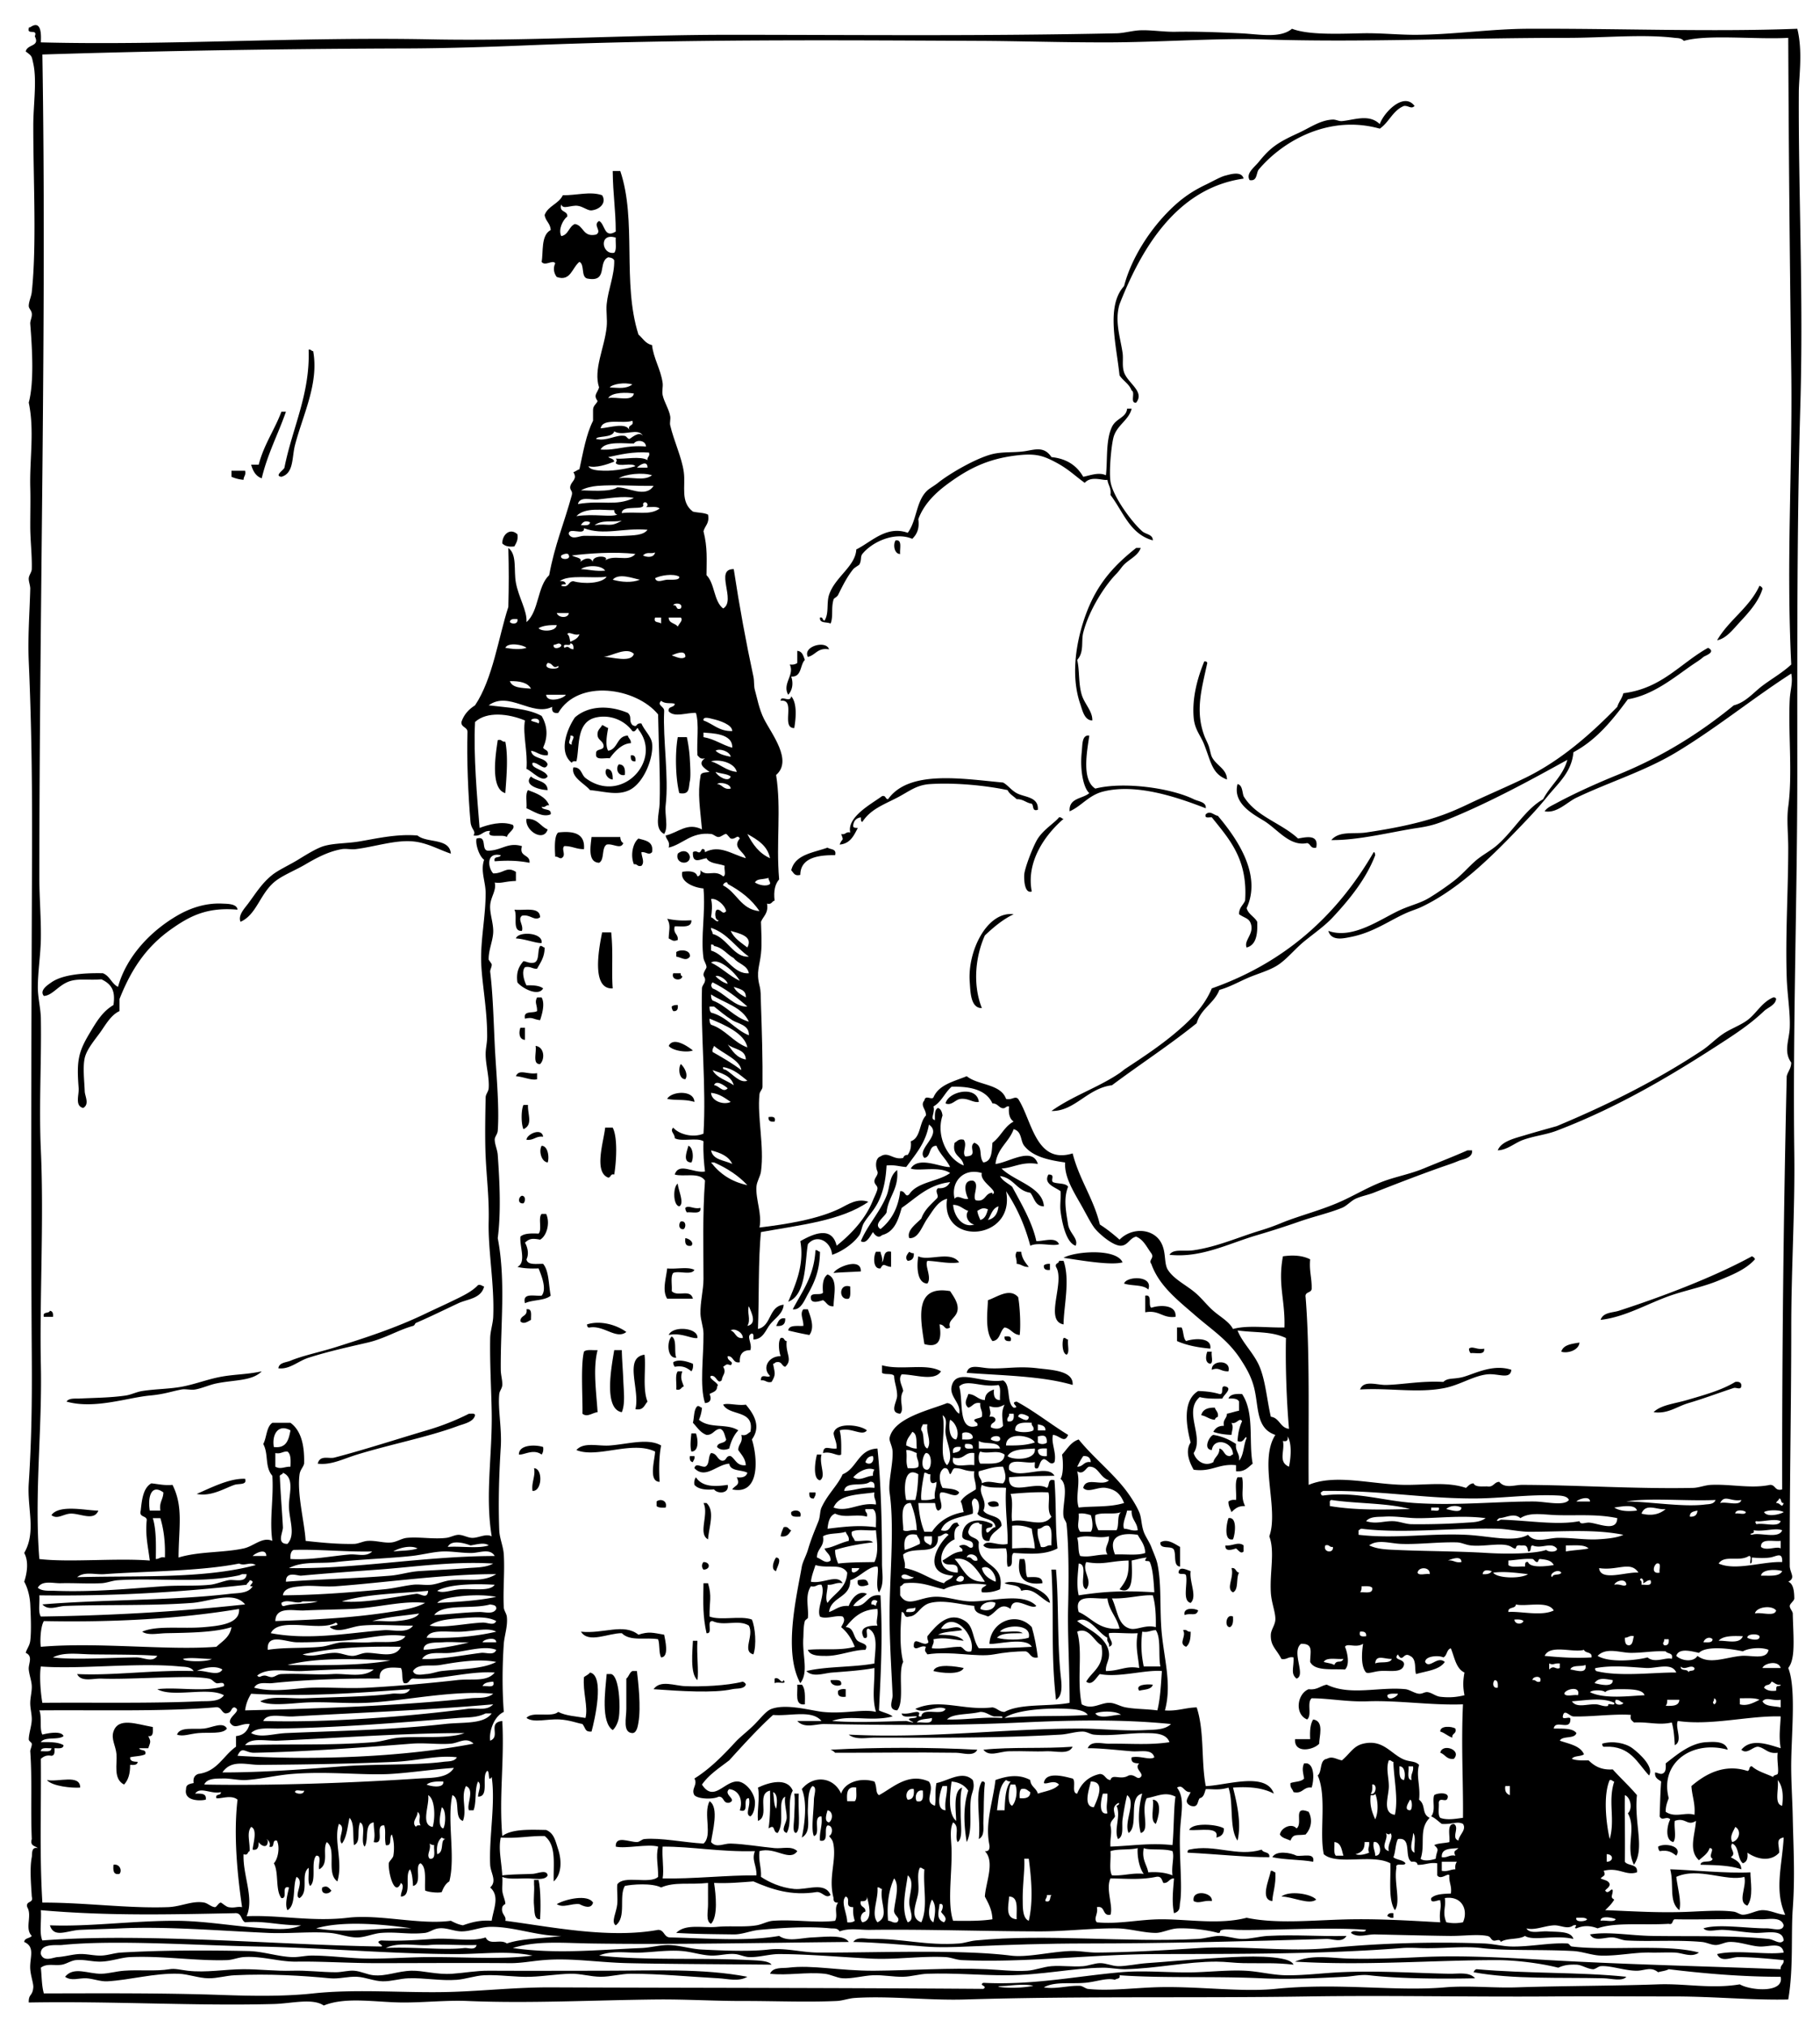
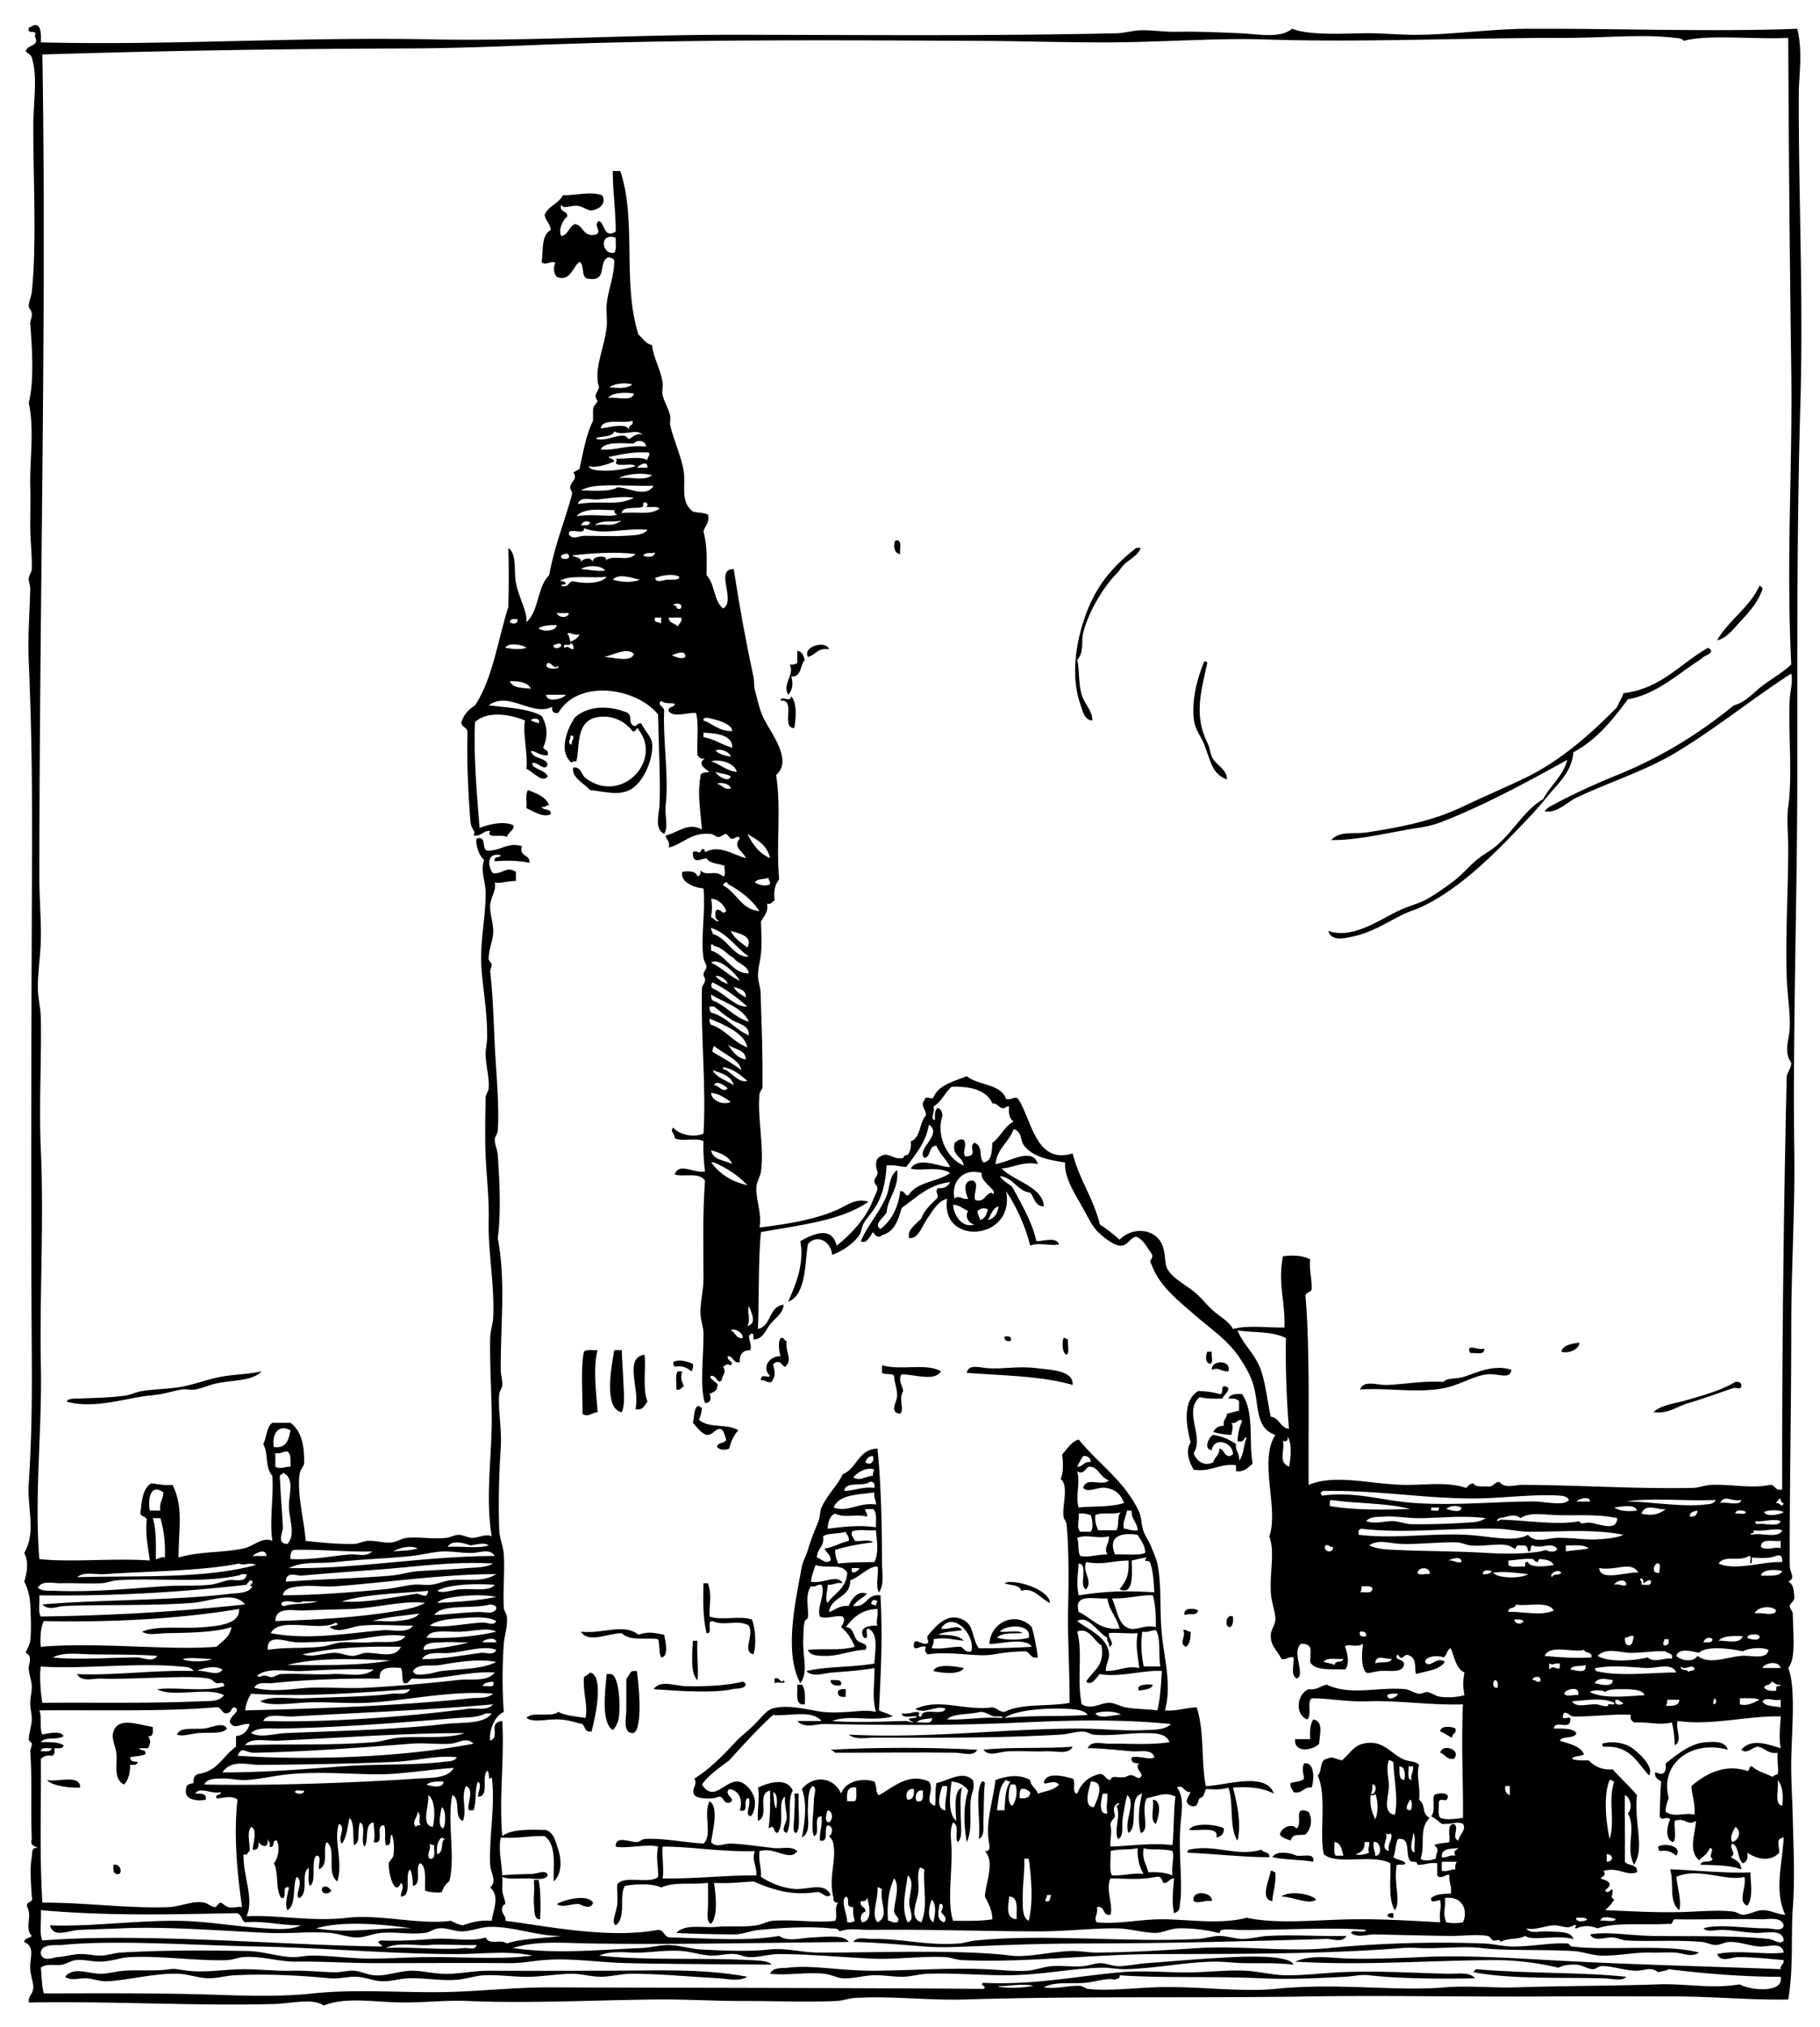
<svg xmlns="http://www.w3.org/2000/svg" viewBox="0 0 288.72 321.36">
  <g clip-rule="evenodd" fill-rule="evenodd">
-     <path d="M224.4 16.8c-.533.556-.936-.081-1.68 0-1.772.708-2.356 2.604-3.84 3.6-7.951-2.236-15.276 1.842-19.2 6.48-.439.601-.192 1.888-1.44 1.68-.64-1.062.728-2 1.44-2.88 1.808-2.232 2.935-3.058 6.24-4.56 1.889-.859 3.518-2.086 5.52-2.16.485-.018.956.283 1.44.24 1.928-.171 4.302-1.185 6 .48.64-1.844 3.82-5.165 5.52-2.88zM197.28 28.32c-10.644 1.51-16.248 11.175-19.68 19.92-.798 2.678.11 5.206.479 7.68.153 1.021-.112 2.117.24 3.12.619 1.761 3.309 3.042 1.92 4.8-1.038.158-.078-1.681-.72-1.92-.387-1.053-1.348-1.532-1.92-2.4-.507-4.881-2.18-10.98.72-14.16 1.17-4.493 4.163-9.066 7.44-12.24 1.623-1.572 3.203-2.73 5.52-3.84 1.085-.519 2.378-1.268 3.12-1.44.56-.131 2.57-.837 2.88.48zM48.96 55.44c.388-.067.413.227.72.24.939 5.08-1.616 10.044-2.88 14.88-.515 1.972-.161 4.48-2.16 5.04-1.175-.147.355-1.065.48-1.44 1.244-6.294 4.089-11.659 3.84-18.72zM179.52 64.8c-.42 1.814-2.369 2.613-2.88 4.56-.355 1.354-.717 5.29-.48 6.96.329 2.323 3.369 6.458 5.04 7.92.581.509 1.699.484 1.681 1.44-3.65-.991-4.706-4.575-6.721-7.2.159-1.119-.378-1.542-.479-2.4-.667.18-2.554-.709-3.601.48-1.652-1.177-2.58-2.215-4.8-3.36-1.905-.983-3.086-1.362-6.24-.96-4.293.547-7.321 1.981-10.8 4.56-1.905 1.414-3.69 3.164-4.56 5.52.216 1.577-.277 2.443-.96 3.12-2.749-1.184-6.35.461-7.92 2.4-.337.416-.091 1.017-.48 1.68-.052.088-.788.506-.96.72-.936 1.161-1.62 2.495-2.4 4.08-.181.369-.649.495-.72.72-.425 1.359-.021 2.75-.479 3.84-.558-.322-1.793.033-1.68-.96.532-.132.342.458.72.48.738-1.156.286-2.758.72-4.08.931-2.833 4.191-4.517 4.32-7.2 2.422-1.202 4.777-3.838 8.16-2.64 1.473-1.969 1.291-5.04 3.12-6.72.386-.354 1.104-.738 1.681-1.2 1.82-1.46 6.051-3.926 8.64-4.56 1.702-.417 3.559-.187 5.28-.48 1.584-.27 2.953-.736 4.08.96 2.472.248 4.048 1.392 5.04 3.12 1.104-.212 2.461-.778 3.6-.24.278-2.383-.062-5.547.96-7.68.666-1.391 2.26-1.433 2.4-2.88h.72zM44.64 65.28h.72c-1.238 3.562-2.921 6.679-3.84 10.56-.952-.328-1.396-1.164-1.68-2.16h1.2c.821-3.179 2.51-5.49 3.6-8.4zM36.72 74.64h2.16c.173.733-.245.875-.24 1.44a6.102 6.102 0 01-1.92-.48v-.96zM82.08 84.72c.139.939-.207 1.393-.48 1.92-.916.116-1.532-.068-1.92-.48.003-1.431 1.264-2.511 2.4-1.44z" />
    <path d="M142.08 85.68c1.112-.152.608 1.312.72 2.16-.95.021-1.16-1.55-.72-2.16zM180.24 86.88h.721c-.418 1.226-1.768 1.772-2.641 2.64-.386.384-.736.969-1.2 1.44-1.909 1.94-4.385 5.831-5.279 9.36-.357 1.411.188 3.053-.96 4.32.404 1.659.174 3.703.72 5.52.438 1.461 1.74 2.618 1.68 4.08-1.267-.015-1.579-1.649-1.92-2.64-1.38-4.011-.832-8.851.48-12.96 1.72-5.395 4.33-8.54 8.4-11.76zM279.12 92.88c.214.106.43.211.48.48-.612 2.002-2.092 3.664-3.6 5.28-1.001 1.073-2.138 2.616-3.601 2.88 1.88-3.24 5.1-5.134 6.72-8.64zM131.52 102.96c-1.832-.312-2.119.921-3.36 1.2-.86-1.68 2.9-2.7 3.36-1.2zM270.96 102.72c1.354.686-.518 1.262-.72 1.44-.544.479-1.183.86-1.68 1.2-2.815 1.923-6.214 4.833-10.32 5.52-2.421 3.259-4.934 6.426-8.64 8.4-.258 3.119-2.398 4.895-4.08 6.96-1.473 1.808-2.459 2.869-4.08 4.56-4.31 4.498-9.663 9.998-15.84 12.96-.824.395-1.527.581-2.4.96-2.731 1.184-5.274 3.126-8.88 3.84-1.2.237-3.109.717-3.6-.96 3.934 1.432 8.409-1.983 11.52-3.36 1.69-.748 3.116-1.031 4.561-1.92a46.739 46.739 0 003.84-2.64c1.229-.935 2.147-2.041 3.36-3.12 1.104-.984 2.492-1.647 3.6-2.64 2.646-2.371 4.354-5.56 7.2-7.2 1.15-2.209 3.117-3.603 3.84-6.24-5.394 2.971-11.965 6.599-18.72 9.36-1.703.696-2.748 1.102-5.04 1.44-3.958.584-9.362 1.989-13.681 1.92 1.278-1.504 3.592-.914 5.521-1.2 3.911-.581 8.058-1.353 11.76-2.64 1.598-.556 2.934-1.146 4.56-1.92 2.918-1.389 5.909-2.642 8.881-4.08 5.787-2.802 10.631-7.162 14.64-11.28.237-.803.762-1.318.96-2.16 6.12-.76 9.02-4.74 13.44-7.2zM126.48 103.2c.806.074.957.803 1.2 1.44-.798.802-.463 2.737-2.16 2.64.373 1.122.17 2.177-.48 2.88-.999-1.764 1.064-3.126.24-4.8.557.077.922-.039 1.2-.24v-1.92zM191.04 104.88c.279-.039.428.053.48.24-.927 4.277-1.922 7.569-.48 11.52.195.534.538 1.138.721 1.68.189.564.308 1.328.479 1.68.677 1.386 2.401 1.911 2.4 3.6-2.331-.881-2.489-2.661-3.601-5.52-.588-1.513-1.516-2.365-1.68-4.32-.26-3.1.59-6.23 1.68-8.88zM125.52 110.4c1.019 1.187.697 3.75.48 5.04-2.198.039.366-4.686-2.16-4.32.02-1 1.51.42 1.68-.72zM99.6 113.04c.717.657.081 1.184.72 1.92.93.5.392-.358 1.44-.24.427 1.046 1.547 2.05 1.68 3.12.282 2.278-1.297 6.335-3.6 7.44-1.885.904-3.896.226-6.24 0-.89-1.065-3.046-2.025-2.64-3.6 1.277-.077 1.243 1.157 1.92 1.68 5.699 4.309 12.288-2.784 8.4-7.68-.208-.709-.359.557-.96.24a5.672 5.672 0 00-5.76-2.16c-3.229.709-2.568 4.662-3.12 6.96-.341-.021-.68-.04-.72.24-2.243-1.751-.689-5.503.48-7.2 2.036-1.8 5.231-2.04 8.4-.72zm-8.88 5.04c-.228-.598.856-1.448-.24-1.44.094.73-.631 1.22.24 1.44z" />
-     <path d="M95.52 114.96c.355.125.605.355.96.48-.176.953-.519 2.718 0 3.6 1.587-.253 1.328-2.353 3.12-2.4.103.457.517.603.48 1.2-1.333.035-2.506 1.214-3.36 2.4-.848-.112-2.312.393-2.16-.72-.093-.893 1.156-.444 1.2-1.2-.046-.833-.849-.911-.96-1.68-.106-.91.473-1.13.72-1.68zM172.8 116.64c-.261 2.067-1.339 6.972.96 8.4 4.484-1.15 11.997-.086 15.6 1.68.78.382 2.026.421 1.92 1.44-3.962-1.517-10.827-4.056-16.319-2.64-2.274.586-3.438 2.336-5.28 3.12-.148-2.148 2.048-1.952 3.12-2.88-.961-.868-1.493-3.732-1.2-6.48.13-1.19 0-2.8 1.2-2.64zM108.96 116.88c.206.948.416 2.284.48 3.6.041.827.164 2.586 0 3.36-.234 1.109.026 2.217-1.68 1.92-.589-2.34-.703-6.271-.24-8.88h1.44zM78.96 117.36c.678-.198.622.338 1.2.24.466 2.285.214 5.317 0 8.16-2.385-.69-1.565-5.97-1.2-8.4zM100.08 119.76c.632-.073.788.332.72.96-.63.07-.79-.33-.72-.96zM98.16 121.2c.872.007 1.054.706.96 1.68-1.092.23-1.511-1.01-.96-1.68zM96.24 121.92c.853.027.966.794.96 1.68-.827-.04-1.444-1.08-.96-1.68zM84.24 123.12c.813.787 2.567.633 2.64 2.16-1.502-.04-3.879-.87-2.64-2.16zM164.64 128.4c-.946.307-.623-.657-.96-.96-.912-.128-1.331-.75-2.4-.72-.477-.483-1.135-.785-1.439-1.44-3.56-.749-8.291-1.2-12.24-.96-2.262.138-3.322 1.146-5.28 2.16-2.267 1.174-4.188 1.831-5.52 3.84-.281-.039-.202-.438-.24-.72-.694.106-1.094.506-1.2 1.2-.112.512.343.458.72.48-.629 1.211-1.193 2.487-2.88 2.64.417-1.133.714-.422.24-1.68.734.174.706-.414 1.44-.24-.568-2.471 3.445-4.576 5.04-5.76.655-.174.483.477.96.48 3.315-4.654 11.602-3.26 18.24-2.64.748.393 1.263 1.186 2.16 1.68 1.22.67 3.51.54 3.36 2.64zM196.32 124.32c.782.178.722 1.198.96 1.92 1.905 3.215 5.993 4.248 8.641 6.72 1.345-.251 3.313-.682 2.88 1.44-.929.209-.854-.586-1.44-.72-2.807.593-4.707-2.256-6.96-3.6-1.77-1.06-4.87-2.78-4.08-5.76zM197.76 144c.289.991 1.227 1.333 1.68 2.16.083 2.003-.159 3.681-1.68 4.08-.462-1.091 1.106-2.089.72-3.6-.273-1.071-.926-.993-1.92-1.68-.013-1.052.653-1.426.96-2.16.446-6.606-2.549-9.771-5.28-13.2-.425-.055-1.202.242-.96-.48.689-.661 1.274.136 1.92.24 2.96 3.52 7.04 9.28 4.56 14.64zM168.72 129.84c-2.886 2.481-5.974 6.756-5.04 11.52-1.164.381-1.24-1.894-1.2-2.64.059-1.08 1.471-4.709 2.16-5.76.988-1.508 2.662-2.475 3.36-3.36.39-.07.41.23.72.24zM83.52 129.84c1.763-.083 2.18 1.18 3.36 1.68-.662 2.08-3.652.17-3.36-1.68zM92.64 134.64c-1.223.022-1.897-.503-3.12-.48-.54.48.412 1.498-.48 1.92-.431.03-.506-.294-.96-.24-.018-.588-.278-3.251.48-3.84 2.531-.29 4.282.2 4.08 2.64zM71.52 135.36c-1.915-.649-3.652-1.665-5.76-1.92-2.893-.351-6.219.821-9.36 1.2-.719.086-1.5-.112-2.16 0-2.003.341-3.836 1.265-5.76 2.4-1.734 1.023-3.789 1.789-5.04 2.88-2.245 1.958-2.771 5.119-5.28 6.24-.444-1.009.621-2.104 1.2-2.88 1.19-1.594 2.173-3.237 3.84-4.56.993-.788 2.701-1.554 4.08-2.4 1.454-.892 2.99-1.837 4.08-2.16 1.621-.479 3.615-.41 5.52-.72 2.603-.423 6.029-1.258 9.36-.96 1.481 1.24 5.09.35 5.28 2.88zM93.84 132.72h4.56c.033.447.158.802.48.96-.404 1.081-1.631.017-2.64.24-.847.513-.306 2.415-1.2 2.88-1.86-.06-1.34-2.68-1.2-4.08zM103.44 135.12c-.533.556-.936-.082-1.68 0 .002.748.567 1.564 0 2.16-.679.199-.622-.338-1.2-.24-.592-1.43-.161-3.38.72-4.08 1.12.32 2.43.45 2.16 2.16zM132.48 135.6c-2.246-.024-5.504.204-5.52 3.12-.966.246-1.066-.374-1.44-.72.597-2.523 3.465-2.774 5.76-3.6.46.34 1.47.13 1.2 1.2zM109.44 135.84c.041 1.453-2.418 1.179-1.92-.48.68-.62 1.71-.53 1.92.48zM217.92 135.12c.233.006.186.293.239.48-1.406 3.713-4.049 6.977-6.72 9.84-1.312 1.408-2.915 2.497-4.56 3.84-1.493 1.219-2.817 2.92-4.32 3.84-1.34.82-3.067 1.277-4.56 1.92-1.525.656-2.938 1.474-4.561 1.92-.823 2.137-2.947 2.972-3.6 5.28-4.292 3.468-9.002 6.519-13.44 9.84-3.93.479-5.904 4.164-9.6 4.08 3.422-2.43 7.395-3.697 10.8-6 .35-.236.642-.511.96-.72 2.44-1.604 5.114-3.37 7.44-5.28 2.312-1.898 4.908-4.255 6.239-7.439 11.65-4.11 19.9-11.62 25.68-21.6zM37.68 144.24c-4.82-.432-7.575 1.002-10.56 3.12-3.908 2.773-6.292 6.308-8.16 11.04v1.92c-1.248.564-2.045 1.897-2.88 3.12-.788 1.153-2.307 2.831-2.64 4.32-.329 1.468-.059 3.612 0 5.279.027.774.794 2.045-.24 2.641-1.372-.311-.64-2.119-.72-3.12-.344-4.289-.073-5.705 1.68-8.64 1.146-1.919 2.073-3.518 3.84-4.561.281-1.988-.076-3.224-1.92-4.08-1.851.174-3.407-.134-4.8.24-1.927.518-2.899 2.334-4.32 2.4-.739-.857.544-1.704 1.2-2.16 1.705-1.185 4.838-1.509 8.16-1.44 1.102.418 1.382 1.658 2.4 2.16 1.344-4.802 5.11-8.795 9.36-11.28 1.678-.981 4.2-2.069 7.2-1.92.721.04 2.306-.01 2.4.96zM81.6 144.24c1.587.173 4.048-.528 4.08 1.2-.906.671-1.596-.533-2.88-.24-.734.596.288 1.457 0 2.4-1.635.12-.637-2.4-1.2-3.36zM160.8 144.96c-1.778.862-3.2 2.081-4.561 3.36-1.506 3.354-1.956 7.796-.479 11.52-1.83.04-1.808-2.686-1.92-4.08-.4-4.94 2.76-11.32 6.96-10.8zM105.84 145.68c1.657.337 2.705.29 3.84.24.056 1.256-1.473.928-2.64.96-.31 1.19.581 1.179.48 2.16-.716.287-.816.066-1.44-.24.04-1.47.36-2.06-.24-3.12zM96.96 147.84c.342 3.44.024 6.031.24 8.88-3.526.212-2.116-6.687-1.68-8.88h1.44zM85.92 149.52c-.806.089-2.647-.657-4.08-.72.353-1.16 4.337-.98 4.08.72zM85.68 150c.388-.068.413.227.72.24 0 1.521-.658 2.382-1.2 3.36-.773.053-1.016-.425-1.92-.24-.621.715-.072 2.302.24 2.88 1.075-.035 2.054.026 2.64.48-.757 1.373-3.389-.054-4.08-.96-.236-1.676.293-2.587.96-3.36.563.077.901.379 1.68.24.918-.28.483-1.92.96-2.64zM109.44 151.68c-.588.794-1.266.158-2.16 0v-.72c.65-.48 2.31-.35 2.16.72zM106.8 154.32h1.2c-.039.279.053.427.24.48-.09.81-1.86.64-1.44-.48zM85.2 158.16h.72c.572 1.002.057 2.697-.24 3.6-1.206-.157-1.116-.52-2.4-.24-.304-1.344 1.276-.804 1.92-1.2.032-1.01-.436-1.34 0-2.16zM281.76 158.4c-.127.989-1.293 1.328-1.92 1.92-1.785 1.684-3.562 2.968-6 4.561-8.211 5.361-16.907 10.597-26.88 14.399-1.709.652-3.496.812-5.28 1.44-1.417.499-2.53 1.62-4.08 1.68.544-1.43 2.715-1.916 4.32-2.399 1.643-.496 3.471-.999 5.04-1.44 8.392-3.509 15.946-7.316 23.04-12 1.163-.769 2.145-1.82 3.359-2.64 1.178-.796 2.691-1.316 3.84-2.16 1.412-1.037 2.276-2.833 4.08-3.6.28-.04.43.05.48.24zM107.52 159.36c.067.628-.088 1.032-.72.96-.127-.193-.25-.39-.24-.72.21-.19.54-.26.96-.24zM82.56 162.96h.72v1.92c-.989-.06-.989-1.25-.72-1.92zM109.92 166.56c-.958.392-3.24.046-3.84-.72.75-1.51 3.03.08 3.84.72zM84.96 165.84c1.374.155 1.536 2.07.72 2.88-1.272.07-.515-1.89-.72-2.88zM108 168.72c.537.454 1.224 1.661.72 2.399-1 .01-1.16-1.72-.72-2.4zM85.2 170.16v.96c-.845.244-2.141-.381-3.36-.479.519-1.21 1.828-.21 3.36-.48zM155.28 174.72c-.952.152-1.614-.602-2.88-.48-.853.082-1.411 1.132-2.399.721.42-1.91 4.96-2.91 5.28-.24zM110.16 174.72c-1.596-.478-2.904-.192-4.32-.48.67-1.22 4.24-1.47 4.32.48zM83.04 175.2h.72c-.076 1.5.836 3.158-.72 3.84-.385-.82-.385-3.02 0-3.84zM121.92 177.12c.627-.066 1.201-.081.96.721-.63.07-1.03-.09-.96-.72zM97.2 178.8c.826 1.599.567 5.479.24 7.439-.655-.175-.483.478-.96.48-2.34-.875-.679-5.843-.48-7.92h1.2zM86.16 180.24c-1.184-.144-1.457.624-2.64.48.051-.9 2.429-1.97 2.64-.48zM85.92 181.68c1.1.029 1.214 2.022.96 2.64-1.01-.12-1.427-1.81-.96-2.64zM109.2 181.68c.765.227.87 2.015.48 2.64-1.45-.01-.71-1.72-.48-2.64zM233.04 182.4h.48c.157 1.238-1.51 1.403-2.16 1.68-.889.38-1.812.668-2.64.96-3.483 1.23-7.11 2.626-10.8 4.08-.918.362-2.024.559-2.881.96-.749.353-1.377 1.123-2.159 1.44-2.074.841-4.411 1.355-6.721 2.16a139.301 139.301 0 01-6.72 2.16c-4.493 1.311-8.93 3.678-13.92 3.12.653-1.001 2.208-.485 3.84-.721 3.705-.534 7.089-2.065 10.561-3.12a35.117 35.117 0 003.359-1.199c2.908-1.2 6.512-2.047 9.84-3.601 1.964-.916 3.928-2.066 6-2.88 2.173-.853 4.479-1.232 6.721-2.16 2.325-.962 4.821-1.931 6.96-2.88h.24zM166.32 186.24c1.171-.04.296.845.72 1.2.728.313 1.979.102 2.4.72-.707 1.863-.406 3.537 0 6 .232 1.407 1.685 2.258 1.2 3.36-1.433-.425-2.14-3.387-2.4-5.52-.115-.95.088-2.107 0-3.12-.79-.63-2.78-1.14-1.92-2.64zM107.52 187.68c.073 1.059 1.108 3.13.24 3.6-1.02-.17-1.01-3.14-.24-3.6zM82.8 189.6c.611.024.567.895.24 1.2-.982.13-.811-1.04-.24-1.2zM111.12 191.52c.152 1.112-1.312.607-2.16.72-.127-.192-.25-.39-.24-.72.54-.48 1.34.26 2.4 0zM85.92 192.48h.72c.683 1.474.061 3.529-.96 4.08-1.217-.222-1.671-.198-2.4.479.403.691.672 1.781.24 2.641.16.96 1.543.696 2.64.72.949 1.131.857 3.303 1.2 5.04-.937.823-2.894.626-4.08 1.2-.441-1.722 1.471-1.09 2.64-1.2.868-1.017-.021-3.178-.48-4.32-1.254.055-2.396-.004-3.36-.239 1.467-.725.321-3.197.48-4.801.585-.534 1.713-.526 2.88-.479.587-.61-.107-2.51.48-3.12zM108 193.68c.831-.168.861.841.48 1.2-.83.17-.86-.84-.48-1.2zM108.72 196.32c.665.085 1.413.719.96 1.2-.89.17-1.06-.38-.96-1.2zM129.36 198.24c.388-.067.413.228.72.24-.048 2.916-.799 4.719-1.92 6.72-.531.949-1.132 2.583-2.4 2.4 1.49-2.83 3.39-5.25 3.6-9.36zM138.96 198.48h.72c.076.563.379.901.24 1.68.46-.58.106-1.974 1.44-1.68v2.4c-1.1-.106-1.119-.766-1.68.239-1.22.16-1.14-1.92-.72-2.64zM144.24 198.48c.193.127.39.25.72.24.062.782-.285 1.155-.96 1.2-.53-.5-.05-1.07.24-1.44zM161.28 198.48h.721c.117 1.083.673 1.727 1.199 2.4-.864.063-1.156-.443-1.92-.48.05-1-.39-1.13 0-1.92zM178.08 200.16c-1.812.511-6.422-.282-9.359-.72 1.67-1 8.34-1.58 9.36.72zM145.68 199.2c1.627.829 5.103-.95 6.479.96-1.538.296-3.521-.208-5.04-.239-.484.737.751 2.596 0 3.6-1.76-.04-1.68-3.06-1.44-4.32zM277.92 199.2c.213.106.429.211.479.48-1.45 1.631-3.688 2.497-5.76 3.359-2.199.917-4.658 1.43-6.96 2.16-3.959 1.257-7.604 3.603-11.76 4.08.395-1.22 1.915-1.127 2.88-1.439 6.76-2.19 15-5.3 21.12-8.64zM168 199.92h.72c1.074 3.063.023 7.21 0 10.08-3.131-.574.298-6.718-1.2-9.12-.18-.66.48-.48.48-.96zM136.56 201.6c-1.294.083-3.302.14-4.32.24.41-.91 4.43-2.55 4.32-.24zM166.56 200.4v.96c-.628.067-1.032-.088-.96-.72.21-.19.54-.26.96-.24zM105.84 201.12c1.363.157 3.356-.315 4.32.24-.493.892-2.461.084-3.36.48-.46.58-.151 1.928-.24 2.88.943.992 2.938-.428 3.36 1.2h-4.08c-.82-1.3-.18-3.16 0-4.8zM132.24 207.12c-.972.093-1.104-.655-1.68-.96-.528.146-1.789.604-1.92-.239-.23-1.19 1.517-.403 1.92-.96-.122-1.322.017-2.383.72-2.881 1.76.66.94 3.41.96 5.04zM182.16 204.48c-.775-.824-2.653-.547-3.84-.96.36-1.18 4.69-1.34 3.84.96zM76.8 204c-.503 1.932-2.648 1.973-4.08 2.64-2.177 1.014-4.288 2.07-6.72 3.12-.199.086-.176.396-.48.479-2.364.654-4.474 2.006-7.2 2.641-3.097.721-6.229 1.4-9.36 2.399-1.677.535-3.018 1.899-4.8 1.681.095-.924 1.253-.917 1.92-1.2 1.838-.782 4.805-1.404 7.2-2.16 4.816-1.521 9.479-3.034 14.16-5.28 1.338-.642 2.771-1.288 4.08-1.92 1.736-.838 3.29-1.536 4.32-2.64.502-.1.636.16.96.24zM134.88 204c-.028.69.131 1.57-.24 1.92-1.64.35-1.63-2.54.24-1.92zM150.72 204.72c.612.928 1.276 1.847 1.2 2.88-.103 1.375-1.669 1.686-1.2 2.88-.946.563-.734-.452-1.681-.479.392 2.345-.022 3.8-2.399 3.119-.62-4.04-1.68-9.39 4.08-8.4zM161.76 211.68c-1.109-.091-1.371-1.029-2.4-1.2-.783.577-.662 2.058-1.92 2.16-1.249-1.543-.752-4.876-.72-6.48 1.436-.471 3.447-2.026 4.8-.479.3 1.65.42 4.65.24 6zM181.68 205.44c1.19-.23.403 1.517.96 1.92 1.467-.497 4.035-.477 3.84 1.44-2.104.264-2.547-1.133-4.8-.721v-2.64zM83.52 207.6c.957-.156.688.912.72 1.68-.477.225-1.142.781-1.68.24-.046-1.01 1.178-.74.96-1.92zM127.44 207.6h.72c.424 1.217 1.129 2.879.24 4.08a50.236 50.236 0 01-3.36-.72c.126-.915 1.413-.667 2.4-.721.07-.93-.62-1.9 0-2.64zM7.92 207.84c.422.058.547.412.48.96H6.96c-.252-.89.81-.47.96-.96zM124.56 209.04c.074.955-.461 1.3-1.44 1.2.33-.55.42-1.34 1.44-1.2zM99.36 211.2c-1.589 1.24-3.502-1.059-5.76-.72-.408.088-.453-.188-.48-.479 2.288-.73 4.892.2 6.24 1.2zM186.72 210.48h.72c.346.614.228 1.692.72 2.16 1.218-.428 4.114-.646 3.841 1.2-1.983-.177-3.789-.531-5.28-1.2v-2.16zM110.64 212.16c-.949.159-2.553-.916-4.56-.479.64-1.52 4.71-1.18 4.56.48zM106.56 211.92c.87.489.34 2.38.72 3.359-1.49.12-1.51-2.67-.72-3.36z" />
    <path d="M159.36 211.92c.627-.067 1.201-.081.96.72-.63.07-1.03-.09-.96-.72zM123.84 212.16c.655-.175.483.478.96.48-.235 1.971 1.022 2.923-.24 4.08-.586-.134-.511-.929-1.44-.72-.194.045-.239.24-.48.239.272 1.521.477 1.684-.24 2.88-.833.192-.922-.357-1.68-.239-.084-1.248 1.127-.288 1.44-.721-1.328-1.226-.248-3.141 1.68-3.12-.25-.68-.46-2.25 0-2.88zM168.72 212.16c.388-.067.413.228.72.24-.15.729.308 2.067-.24 2.4-.76-.23-.72-2.17-.48-2.64zM250.56 212.88c-.092 1.254-1.979 1.771-2.88 1.439.33-1.11 1.65-1.23 2.88-1.44zM235.44 213.84c.152 1.112-1.312.607-2.16.72-.127-.193-.25-.39-.24-.72.54-.47 1.34.26 2.4 0zM94.8 214.08c-.755 2.899-.208 6.554 0 9.841-.799.063-1.648.871-2.4.239.055-2.513-.307-7.681.24-9.84.398-.4 1.409-.19 2.16-.24zM98.64 214.08c.028 1.505.175 3.128.24 4.801.069 1.782.323 3.715-.24 5.04-2.977-.529-1.579-7.498-1.2-9.841h1.2zM191.52 214.32h.72c-.146.574.302 1.741-.239 1.92-.88-.12-.72-1.29-.48-1.92zM102.24 214.8c.278 1.973-.353 5.41.48 7.439-.501.539-.633 1.448-1.92 1.2.78-3.08-1.896-8.14 1.44-8.64zM109.92 216.24c.077.557-.039.922-.24 1.2-.628-.492-1.277-.963-2.64-.72-.127-.193-.25-.39-.24-.72.86-.57 2.37-.07 3.12.24zM194.88 217.44c-1.314.048-1.438-.726-2.641-.24-.13-1.57 3.13-1.67 2.64.24zM139.92 216.48c3.076.866 7.08-.39 9.36.96-1.043 1.655-4.141.483-6.24.48-.642.817.131 1.823.24 2.64-.809 1.413.266 2.878-.48 3.6-1.803-.155-.466-1.938-.48-2.88-.017-1.221-.441-2.048-.48-3.12-.33-.47-1.47-.129-1.92-.479v-1.2zM170.16 219.6c-4.822-1.418-10.994-1.485-16.8-1.92.311-1.494 2.055-.792 3.601-.72 2.526.117 4.539-.39 7.68 0 2.2.27 5.69.36 5.52 2.64zM239.76 217.2c-.188 1.629-2.063.527-3.84.721-2.179.236-4.298 1.671-6.721 2.159-4.283.864-8.804-.049-13.439.24.568-1.544 2.67-.695 4.08-.72 2.587-.045 5.681-.681 9.12-.48.713-.665 1.464-.411 2.88-.72 1.76-.38 4.84-2.23 7.92-1.2zM41.52 217.44c-1.527 1.561-4.352 1.331-7.2 1.92-1.13.234-2.262.771-3.36.96-.704.121-1.506-.12-2.16 0-1.648.304-2.638.737-5.04.96-3.561.33-8.776 2.203-13.2.96.356-.594 1.445-.455 1.92-.479 2.521-.129 4.927-.122 7.44-.48.865-.123 1.732-.577 2.64-.72 2.178-.343 4.382-.305 6.48-.72 1.886-.374 3.667-1.046 5.52-1.44 2.383-.51 4.392-.41 6.96-.96zM107.52 217.44h.72c-.355 1.069-.077 1.488.24 2.4-.458.102-.434.686-1.2.479.09-.95-.22-2.3.24-2.88zM276.24 219.6c.05.939-.789.347-1.2.479-2.239.728-4.732 1.674-7.199 2.4-1.843.543-3.259 1.752-5.521 1.44 1.142-1.149 3.325-1.348 5.28-1.92 2.767-.812 5.511-1.557 7.68-2.881.55-.07.9.06.96.48zM197.76 228c-.232-.521-.421.996-1.44.479.073-1.207.299-2.261.72-3.12-.41-.7-.873.544-1.68.24.367.764.084 1.056 0 1.92-1.079-.041-2.049-.19-2.88-.48.306-.574.783-.977 1.68-.96-.202-1.002.467-1.133.48-1.92.672-.127 1.247-.352 1.92-.479v-1.44c-.231-.488-.922-.519-1.68-.479.259-.701 1.143-.777 2.159-.721 2.008 2.991 1.013 7.546 1.681 11.04-.719.562-1.23 1.33-2.641 1.2v-.96c-2.773-.294-3.835 1.125-6.72.72-.659-1.159-1.402-2.916-.479-4.319-.715-2.735-1.312-6.639 1.199-8.16 1.244.036 2.386.175 3.36.479.861.142.007-1.433.96-1.199 1.24.311-.38 1.402-.479 1.92-1.317.036-2.586.025-3.601-.24-2.648 2.293.759 6.275-.96 8.88.307 1.114 1.661 2.256 3.12 1.44.192-.849.999-1.081.96-2.16.797.163.702 1.218 1.68 1.2.194-.046.239-.241.48-.24.003-2.064-3.058-2.818-3.36-.72-1.434-.104-.419-2.201.24-2.4 1.452.228 2.587.773 3.6 1.44-.144 1.184.624 1.456.48 2.64.76-.84.7-2.5 1.2-3.6zM110.64 222.96c.388-.068.413.227.72.239a6.075 6.075 0 01-.48 1.92c1.704 1.468 4.437.516 6.24 1.681-.697.742-1.154 1.726-1.44 2.88-.669.286-1.46.274-1.92-.24.057-.823 1.282-.479 1.44-1.2-.256-.624-.3-1.46-.96-1.68-.959.08-1.086.993-2.16.96-1-.36-1.488-1.231-2.16-1.92.23-.89.12-2.12.72-2.64z" />
-     <path d="M192.72 223.2c.138.502.595.686.479 1.44-.213.106-.429.211-.479.479-.899-.061-1.342-.578-2.16-.72.22-.9 1.01-1.23 2.16-1.2zM75.36 224.4c-.232 1.087-1.831 1.379-2.64 1.68-4.811 1.789-10.631 2.893-16.08 4.561-2.157.66-4.112 1.71-6.24 1.439.371-1.429 1.766-.732 2.64-.96 4.571-1.187 9.895-2.912 14.64-4.319a39.55 39.55 0 006.72-2.641c.38.02.915-.12.96.24zM137.52 226.8c-.736 1.012-2.5-.555-4.32 0 .292 1.067.261 2.459.24 3.84-.589.354-1.542-.587-2.88-.24.133-1.354.895-.585 2.16-.72.054-1.014-.37-1.55-.48-2.4.31-1.85 4.26-1.36 5.28-.48zM109.68 227.28h.72c.333.883.533 2.877-.72 2.88-.25-.76-.08-2.18 0-2.88zM104.88 229.2c-.403 1.999-.319 4.511-.24 5.761-1.853-.028-.727-3.629-.72-4.801-3.698-1.78-9.191 1.124-12.48-.239 1.173-1.325 3.449-.581 5.28-.721 2.927-.22 6.09-1.21 8.16 0zM86.16 229.44c.077.557-.039.922-.24 1.2-1.293-.967-2.761.078-3.6 0-.037-1.61 2.652-1.6 3.84-1.2zM129.6 230.64h.72c-.41 1.541.788 3.45-.24 4.08-1.22-.2-.74-3.18-.48-4.08zM109.44 230.88h.72c.102.501-.165.635-.24.96-.42-.06-.55-.41-.48-.96zM84.72 232.8c1.443.059 1.285 3.708-.24 3.6-.211-1.32.502-2.34.24-3.6zM38.88 234.48c.354 1.033-.973.721-1.68.96-1.547.523-3.677 1.906-6 1.44 2.236-.96 5.183-2.5 7.68-2.4zM110.4 234.24c1.027 1.573 3.076 1.502 5.04 1.2.292 1.425-1.651 1.463-2.16.72-1.392.112-2.522-.037-3.12-.72-.08-.56.04-.92.24-1.2zM196.32 234.24h.72c.343 1.667-.313 3.003.48 4.561-1.002-.007-1.42.249-2.16.96-.187-.533-.504-.937-.479-1.681.278-.201.643-.316 1.199-.239.11-1.17-.25-2.81.24-3.6zM128.4 236.64h.96c.102.501-.165.636-.24.96-.63.07-.79-.33-.72-.96zM105.6 239.04c-.592.032-1.156.037-1.44-.239v-.721c.56-.49 1.77-.18 1.44.96zM158.4 238.8c-.495.112-1.538.353-1.68-.48.38-.35 1.9-.5 1.68.48zM111.6 238.32h.48c1.375 1.294.392 3.738.24 5.76-1.65-.88.18-3.96-.72-5.76zM15.6 239.52c-.652 1.697-2.833.466-4.32.48-1.212.012-2.159.995-3.12.239 1.248-1.77 5.651-.68 7.44-.72zM126.96 240.48c-.729.01-1.58.14-1.44-.72.47-.44 1.77-.36 1.44.72zM194.88 240.72c1.464-.258 1.04 2.631.72 3.359-1.57.36-.98-2.69-.72-3.36zM124.32 242.16c.766-.205.742.378 1.2.48-.352.528-.636 1.124-1.68.96.08-.56.29-.99.48-1.44zM187.2 245.28v3.12c-1.104-.096-.595-1.805-.96-2.64-.328-.792-2.276.037-2.16-1.2 1.1-.67 2.34.3 3.12.72zM197.28 245.04v.961c-.439.462-.812-.205-1.2-.48-.558.175-1.793.607-1.68-.48 1.08.15 2.05-.66 2.88 0zM123.12 246.96c1.089.107.051 1.654 0 2.159-.94-.24-.33-1.75 0-2.16zM161.76 247.2h.72c.359.761.12 2.12.48 2.88 1.125-.005 2.45-.21 2.399.96-2.46.31-4.18-.52-3.6-3.84zM111.6 247.68c1.119.004 1.119 1.195 0 1.2a.89.89 0 010-1.2zM188.88 249.12c-.236 1.713 1.093 4.024 0 5.04-1.35-.33-.465-2.896-.721-4.319-.062-.499-1.054-.065-1.199-.48.09-1.11 1.25-.45 1.92-.24zM195.36 248.64c.754-.113.634.646 1.2.72-.511.85-.021 2.698-.96 3.12-1.19-.58.23-2.41-.24-3.84zM166.8 248.88h.72c.453 5.084.183 11.204.72 16.56.133 1.32.487 3.391-.72 4.08-.86-7.74-.27-12.68-.72-20.64zM137.76 251.28c-.644.259-1.947.556-1.68-.72.86-.14 1.53-.32 1.68.72z" />
    <path d="M166.56 254.16c-1.467-.62-2.589-2.57-4.56-1.92-.232-1.048-1.76-.801-2.641-1.2 1.2-.8 7.12.88 7.2 3.12zM111.6 251.04h.72c.638 2.072.205 2.941.24 5.28 1.723.678 4.982-.183 6.72.48.531 1.232.764 4.031.24 5.52-1.87-.473.145-2.91-.72-4.56-1.613-1.037-3.981.151-5.76-.721-1.066-.106.162 2.082-.96 1.921-.59-2.72-.54-4.61-.48-7.92zM190.08 255.36c-.373 1.027-1.082.312-2.159.72-.29-1.22 1.59-1.11 2.16-.72zM195.6 256.32c.038.759.009 1.448-.48 1.681-.94.05-.63-2.23.48-1.68zM105.36 259.2c.146.802.851 3.551-.48 3.601-.399-.722-.181-2.06-.48-2.88-1.909-.349-4.43.387-5.76-.96-2.14-.025-5.285 1.679-6.48-.24 3.576.382 6.77-1.398 9.12.479 1.68-.55 2.31-.3 4.08 0zM187.68 258.48c.678-.198.621.338 1.2.24.012 1.052-.13 1.951-.721 2.399-1.33-.55.12-1.62-.48-2.64zM109.92 260.16h.72c-.151 2.107.225 4.847 0 6.24-1.22-1.01-.76-4.74-.72-6.24zM152.88 264.48c-.507 1.141-3.616.799-4.801.48.37-1.28 3.7-.71 4.8-.48zM101.04 264.96c.199 1.667.672 5.701.24 8.159-.098.561-.257 1.664-.96 1.681-1.589-.075-.952-2.425-.96-3.84-.009-1.694.007-3.507 0-4.801.412-.308.482-.958.96-1.199h.72zM93.84 274.56c-1.071.066-.858-.419-1.44-1.2-.942-.165-1.988-.615-3.6-.72-1.963-.127-4.129.592-5.28-.24.879-1.121 3.997-.003 5.04-.96 1.14.62 2.817.702 4.32.96.448-1.77-.459-4.149-.24-6.479.319-.241.724-.396.96-.721 2.354.48.744 7.52.24 9.36zM96.96 265.44c1.31.358 1.485 5.251 1.2 6.96-.133.799-.576 1.627-.96 1.92-1.906-1.256-1.177-6.285-.96-8.88h.72zM131.76 266.4c.767.032 1.836-.236 1.68.72-.43.36-1.73.14-1.68-.72zM118.32 267.12c-.329.764-1.405.553-2.16.721-2.922.65-8.189.305-12.48 0 1.083-1.521 3.287-.545 5.04-.48 2.511.094 6.538-.052 9.12-.72.21.11.43.21.48.48zM126.48 267.12h.72c.585.615.5 1.899.48 3.12-1.68.24-1.1-1.78-1.2-3.12zM182.88 267.12c-.221.819-1.337.744-2.16.96-.68-.92 1.04-1.09 2.16-.96zM134.16 267.84v1.199c-.82.101-1.368-.072-1.2-.96.28-.2.64-.32 1.2-.24zM208.32 272.64c1.827.26.915 2.798.96 3.84-.873.995-3.99 1.65-3.84-.72h2.4c-.07-1.27.01-2.39.48-3.12zM36 274.08c-.632.934-2.836.565-4.56.721-1.326.119-2.444.601-3.36.239.477-1.305 2.734-.773 4.32-.96 1.249-.15 3-1.14 3.6 0zM230.88 274.08c.256.897-.597.685-.48 1.44-.736-.224-1.173-.747-1.92-.96-.06-.99 1.86-.84 2.4-.48zM261.6 281.52c-1.862-1.978-2.943-4.736-6.96-4.56-.408.088-.453-.188-.48-.48 1.686-.492 3.678-.113 4.801.72 1.22.91 3.47 3.03 2.64 4.32zM170.16 276.96c-.609 1.32-2.688.659-4.08.72-2.017.088-3.71-.059-6 0-1.591.041-3.117.961-4.079-.24 4.4-.48 9.63-.13 14.16-.48zM131.76 277.44c7.204-.404 16.074-.395 23.279 0-.586 1.141-2.27.495-3.359.48-6.76-.094-12.562.012-19.2 0-.18-.22-.44-.36-.72-.48zM230.64 278.88c-1.198.157-1.36-.721-2.16-.96.27-1.55 3.48-.49 2.16.96zM206.88 279.6h.479c1.194.318 1.102 2.684.72 3.84-1.378-.178-1.351 1.049-2.88.72-.138-.502-.595-.685-.479-1.439.712-.248 1.739-.181 2.16-.72-.14-.87-.4-1.61 0-2.4zM7.44 282.24c1.785.376 5.293-.973 5.28 1.2-1.204.1-4.468-.19-5.28-1.2zM155.76 282.48c.279-.039.427.053.479.24-.227 1.884-.129 4.025-.239 6-.055.968.287 2.329-.721 2.88.33-3.23-.68-7.23.48-9.12zM126 284.4h.72c-.194 2.291.416 5.911-.48 6.24-.587-.146-.264-1.563-.24-2.64.03-1.44.17-2.6 0-3.6zM182.88 285.36c1.646.119.827 3.069.479 3.84-.98-.46-.26-2.62-.48-3.84zM112.56 285.6c1.568.994.433 4.91.24 6.479.838 1.012 1.976.205 3.12.24 2.24.069 4.608.497 6.96.72 1.236.117 2.672-.404 3.6.48-1.208 1.741-3.498-.737-6 0-.187 1.627.328 2.553.24 4.08 1.236.827 3.162 1.728 5.28 1.92 2.02.184 4.877-1.214 5.76.96-.755.635-1.27-.507-2.16-.479-4.081.661-7.242-.445-10.08-1.681-2.014.146-3.977.343-6.24.24.281 1.837.649 5.309-.48 6.479-.89-.395-.462-2.015-.48-3.119-.02-1.192.015-2.393 0-3.36-2.939.313-5.289-.216-7.44.72-1.463-.735-4.626-.498-5.76-.24-.983 1.672.296 4.947-1.44 6.24-.795-.491.127-2.082.24-3.359.091-1.032-.068-2.087 0-3.12 1.014-1.546 5.151.031 6.48-1.2.033-1.938-.389-3.055 0-4.8-1.63-.471-5.19.378-6.72 0-.086-1.822 2.138-.713 3.36-.721.44-.002.744-.438 1.2-.479 2.551-.234 6.275.545 9.36.72 1.5-1.26-.09-4.71.96-6.72zm-7.44 7.2c-.132 1.668.243 3.731 0 5.04 4.58.122 10.353-.531 14.88-.48.069-1.576-.812-2.417-.24-3.84-5.54.15-9.99-.74-14.64-.72zM207.6 287.28c.679 1.284.375 2.677-.48 3.601-1.354.212-1.936-.219-2.399.96-.604-.276-1.371-.389-1.681-.96.173-1.089 1.893-1.878 2.641-.96 1.1-.8-.71-3.71 1.92-2.64zM194.16 289.92c.027.906-.47 1.29-1.199 1.439.483-1.797-2.505-1.038-4.32-1.2.55-1.25 4.59-.88 5.52-.24zM265.92 294.24c-.628-.492-1.277-.963-2.641-.72-.127-.193-.25-.39-.24-.72 1.09-.64 3.94-.08 2.88 1.44zM201.36 294.48c-3.713.016-8.313-.492-12.96-.72-.039-.279.053-.428.24-.48 4.158-.922 7.536 1.204 11.52 0 .21.59 1.34.26 1.2 1.2zM208.32 295.2c-2.03-.369-4.513-.287-6.479-.72.589-1.097 2.871-.735 3.84-.24 1.04.16 2.95-.55 2.64.96zM18 295.68c.996-.192 1.406.924.96 1.439-1.02.22-1.025-.58-.96-1.44zM277.68 296.88c-.011 1.316.53 3.964-.48 5.279-1.663-.548-.06-2.975-.479-4.56-2.851.794-7.296-1.597-10.8 0 .17 1.593.875 3.92.479 5.28-1.723-1.367-.787-3.975-1.44-6.48 3.12.09 9.21.69 12.72.48zM201.6 296.64c.388-.067.413.227.72.24.126 1.982-.455 3.368-.479 4.56-2.01-.23-.51-3.36-.24-4.8zM84.72 298.08h.72c.378 1.625.331 4.946.24 6.24-.994.101-.867-1.333-.96-2.16-.118-1.039.09-2.402 0-3.359v-.72zM52.56 299.76c-.264.639-1.766.736-1.44-.48.752-.36.981-.01 1.44.48zM192.24 301.44c-1.29-.196-1.966.486-2.88 0-.37-1.94 3.11-1.4 2.88 0zM208.8 301.2c-1.111.907-3.753-.477-5.521-.479 1.18-.98 4.7-.47 5.52.48zM94.08 301.68c-.282 1.099-1.517.58-2.16.24-1.285-.156-2.56.677-3.6 0 1.365-.79 4.918-1.62 5.76-.24zM221.04 303.36v.72c-.501.102-.635-.164-.96-.239.06-.42.41-.55.96-.48zM213.6 306.96c-.68 1.17-2.222.452-3.12.479-12.783.387-26.21.72-38.16.72-6.205 0-12.434.204-18.72.48-2.424.106-4.606.184-6.96 0-3.666-.287-7.44-.646-11.28-.72.633-.909 2.004-.462 2.88-.48 4.789-.099 8.703 1.107 13.92.72.893-.066 1.664-.384 2.641-.479 11.051-1.091 23.871.361 35.279-.24 1.104-.058 2.276-.473 3.36-.479 1.219-.009 2.443.465 3.6.479 1.326.017 2.773-.41 4.08-.479 4.51-.24 8.16.11 12.48 0zM205.2 311.52c-2.938-.334-4.516-.19-7.92-.24-1.376-.02-2.893-.24-4.319-.24-4.714 0-9.533 1.092-14.4 1.2-1.241.028-2.361-.254-3.6-.239-4.94.057-9.594 1.189-15.36 1.199-4.096.008-8.124-.383-12.48-.239-1.239.04-2.551.45-3.84.479-1.564.036-3.15-.31-4.8-.24-1.551.065-3.36.58-4.8.48-.967-.067-1.854-.611-2.88-.72-2.863-.305-5.852.314-8.64 0 .452-1.102 2.008-.852 2.88-.96 3.858-.484 8.153.516 13.68.479 5.652-.037 11.892-.489 17.76-.24 1.934.082 4.365.378 6.48.24 1.287-.084 2.509-.612 3.84-.72 1.627-.132 3.33.14 5.04 0 .849-.07 1.805-.465 2.64-.48.971-.019 1.888.453 2.88.48 1.239.033 3.052-.376 4.561-.48 3.258-.225 6.414-.531 9.6-.72 2.846-.168 8.417-.641 11.76 0 .59.11 1.67.36 1.92.96zM118.56 313.44c-1.37.822-3.113.317-4.56.24-4.618-.246-9.294-.721-13.92-.72-1.591 0-3.189.487-4.8.479-1.595-.008-3.164-.518-4.8-.479-2.06.047-4.148.402-6.24.479-2.481.091-5.011-.362-7.44-.24-1.45.073-2.895.61-4.32.721-2.587.199-5.106-.33-7.68-.24-1.381.048-2.704.499-4.08.479-1.35-.019-2.762-.655-4.08-.72-1.496-.073-2.845.385-4.32.24-4.232-.415-9.732-.749-15.12-.48-1.333.066-2.723.487-4.08.48-1.61-.009-3.243-.671-4.8-.72-3.845-.123-7.647.993-11.28 1.199-1.122.064-2.249-.423-3.36-.479-1.14-.059-2.373.483-3.36-.24 1.397-1.702 3.659-.435 5.76-.479 1.206-.026 2.31-.383 3.6-.48 2.351-.179 5.061.12 7.2-.24.887-.148 1.699.102 2.88.24 2.941.345 5.952-.233 8.88-.24 2.535-.005 5.103.321 7.68.24 2.417-.076 4.654.239 6.96.24.977 0 1.944-.306 2.88-.24 1.113.078 2.042.621 3.12.72 2.042.187 3.788-.667 6-.72 1.856-.044 3.91.653 6.48.48 1.945-.132 3.762-.49 5.76-.48 6.41.033 12.516 0 18.48 0 7.59 0 15.44-.41 22.56.96zM258 313.44c-.624.78-2.395.27-3.601.24-6.86-.165-14.385.196-20.64-.96.106-.214.211-.43.479-.48 8.26.73 16.36.43 23.76 1.2zM122.88 266.88v-.721c.811-.383 1.024 1.019 1.44.24.57.8-.82.17-1.44.48zM97.2 27.12h1.2c2.65 7.839.266 17.705 2.88 25.92.689.591 1.106 1.454 2.16 1.68.209 2.062 1.383 3.844 1.68 6 .082.597-.135 1.288 0 1.92.239 1.12 1.005 2.232 1.2 3.36.084.486-.102 1.005 0 1.44.594 2.533 1.851 5.108 2.16 7.44.298 2.247-.591 4.71 1.44 6.24.764.196 1.767.153 2.4.48.271 1.391-.494 1.745-.72 2.64.665 2.624.488 4.496.48 6.96 1.326 1.314 1.137 4.143 2.64 5.28 2.139-1.218-1.443-6.299 1.68-6.24.913 6 1.967 11.703 3.12 17.04.159.735.046 1.494.24 2.16.322 1.107.647 2.993 1.44 4.56 1.21 2.393 4.588 6.59 1.92 8.88.856 5.475-.03 10.631.48 16.56-.636.724-.903 1.817-.72 3.36-.458.103-.434.686-1.2.48.256 1.537-.59 1.971-.96 2.88.035 1.696.183 3.335 0 5.04-.22 2.047-.783 2.868-.24 5.04.252 1.01.181 1.453.24 3.12.137 3.894.287 8.755.24 12.96-.005.462-.429.7-.48 1.2-.371 3.651.787 8.22.24 12.24-.107.784-.664 1.571-.72 2.399-.14 2.059.93 4.344.48 6.48 4.133-.497 9.346-1.295 12.96-3.12 1.093-.552 2.563-1.575 4.32-.96-4.28 3.001-10.871 3.689-17.04 4.8-.447 4.139-.297 11.054-.48 15.36 2.188-.452 1.667-3.613 4.08-3.84-.08 1.398-1.424 2.184-2.16 3.12-.691.879-1.092 2.362-2.64 2.399-.02-.38.115-.915-.24-.96-1.038.361.11 1.504-.24 2.64-1.2.001-1.755.646-1.68 1.921-1.178.218-.914-1.007-1.92-.961-.141.843 1.134.79.48 1.44-.753-.267-.634-.112-1.2.24.582.968-.128 1.265-.24 2.16-.733.662-.752-.845-1.68-.721-.629.414 1.589 1.267.96 1.681.017.816-.706.894-1.2 1.199.343.727.199 1.386-.72 1.44-.89-2.666-.199-7.429-.24-11.04-.012-1.036-.45-2.097-.48-3.12-.054-1.846.478-3.733.48-5.52.005-5.03-.167-10.039.24-15.601-.914-1.393-3.395-.536-4.8-.96.65-2.008 2.984-.162 4.8-.479-.151-1.24-.307-2.771-.24-4.8-1.04-.641-3.49.13-4.56-.48.036-.737-.844-1.079-.24-1.68.809.992 3.052 1.692 4.8.96.453-7.402-.458-15.743-.24-23.04.014-.478.403-.709.48-1.2.083-.531-.227-.611-.24-.96-.017-.449.485-1.002.48-1.2-.013-.485-.416-.976-.48-1.44-.47-3.372.346-7.144 0-11.04-1.718-.16-3.768-1.14-3.36-2.64.848-.127 2.129-.218 2.4.72.422-.058.547-.413.48-.96 1.032 1.111 2.211-.205 3.6.96.537-.104.097-1.183.24-1.68-.981-.378-2.415-.305-2.88-1.2-.863.082-2.279 1.08-2.16-.96.804-.487.897.663 1.44-.48.408-.088.453.187.48.48 2.341-1.204 4.189.313 6.48.96-.409-1.166-2.172-1.683-.96-3.12-.406-.743-.648.218-1.44 0-.129-.036-.574-.704-.72-.72-.332-.037-.753.454-1.2.48-.438.026-.752-.432-1.2-.48-3.187-.345-4.43 1.622-6.72 2.16.263-1.062-.407-1.193-.48-1.92 2.001-.447 3.437-2.146 5.76-.96-.295-3.402-.722-5.628-.24-8.4-.008-.728.842-.598 1.44-.72-.862-.611-1.967-1.295-.72-2.16-.765.205-.911-.209-1.2-.479-.144-2.177.297-4.938-.24-6.72-1.438-.073-3.394.78-4.32-.24-.181-.9.917-.523.96-1.2-.492-.223-1.516.105-2.16-.48-.74.769.564.846.48 1.68-.217 4.447.764 10.336.24 14.88-.183 1.584.478 3.435-.24 4.56-1.634-.812-.77-3.255-.72-4.8.137-4.246-.155-8.93-.24-14.16-3.473-4.246-12.649-5.684-15.84-.24-.751.111-1.071-.208-.96-.96-3.201 1.595-6.877-2.59-10.08-.24 2.985.375 6.245.476 8.4 1.68.99 1.669.983 3.404.24 5.04.214.425.974.306.72 1.2-1.228.107-1.667-.574-2.64-.72.216 1.384 2.243.957 2.64 2.16-.433 1.304-1.532-.426-2.4-.24-.35.917 2.104 1.09 2.4 2.16-.821 1.145-2.45-.854-3.36-1.2.228-2.731-.638-5.57-.24-7.68-2.562-1.061-6.015-1.497-7.92.24-.271 5.331.339 12.032.72 16.8 1.357-.508 3.509-1.145 5.28-.48.486.661-.779 1.175-.96 1.92-.714-.542-3.415.364-2.64-.96-1.202-.082-1.326.914-2.64.72.446-.808-.363-.855-.48-2.16-.37-4.125-.617-10.2-.48-14.16.066-.946-1.026-.734-.96-1.68.399-1.2 1.177-2.022 2.16-2.64 2.83-4.226 3.717-10.794 5.28-15.6.087-3.565.087-5.794 0-9.36 1.421 1.06.831 3.516 1.2 5.52.433 2.354 1.815 4.463 1.68 6.24 1.987-1.693 1.696-5.664 3.6-7.44.897-4.852 2.313-8.038 3.6-12.72.174-.734-.414-.706-.24-1.44.245-.804 1.153-1.085.48-2.16.355-.125.605-.355.96-.48.592-2.688 1.055-5.504 2.16-7.68v-1.68c-.011-.731.507-.933.72-1.44-.679-.982-.116-1.135.24-2.16-.95-2.833.852-6.23 1.2-9.6.127-1.224-.112-2.472 0-3.6.235-2.369 1.256-4.599 1.2-6.96-.158-.322-.513-.447-.96-.48-1.726.756.084 4.048-3.36 3.36-.976-.305-.343-2.217-1.2-2.64-1.178.927-1.395 3.183-3.6 2.4-.438-.569-.626-1.388-.24-2.16-.363-.657-1.62.534-2.16-.24.294-1.479-.148-4.22 1.44-5.04-.036-1.083-.839-1.4-.96-2.4.554-1.446 2.248-1.752 2.88-3.12 2.002.046 4.409-.664 6.24 0 .71 1.112-.232 2.235-1.68 2.4-.59.067-1.323-.595-2.16-.72-1.092-.164-2.415.672-2.64-.24-.417 1.376 1.015.905.96 1.92-.717.556-1.481 2.099-.96 3.12 1.156-.204 1.193-1.527 2.16-1.92 1.442.238 1.218 2.142 3.36 1.68 1.043-.565-.62-1.499.48-2.16.969.476.762 2.844 2.64 1.68-.015-3.693-.432-5.679-.48-9.6zm.24 12.96c.426-.454.175-1.585.24-2.4-2.742-.866-2.234 2.779-.24 2.4zm-.72 21.36c1.519.05 2.521.276 3.6-.48-1.222-.385-3.188-.07-3.6.48zm-.24 1.68c1.349-.252 3.832.632 4.08-.72-1.018-.18-3.479-.26-4.08.72zm-1.2 4.8c1.436-.102 3.943-.983 4.56.24-.31-.95.79-.49.48-1.44-1.542.538-4.684-.524-5.04 1.2zm3.84 1.2c.292.057.451.5.72.48.187-.014 1.518-1.357 2.16-.48-.731-1.413-3.14.153-4.56-.72-.293 1.088-2.771.654-2.88 1.2 1.722.425 3.201-.746 4.56-.48zm1.44 1.2c-1.307.048-4.612-.458-5.28.96 2.629.172 3.878-.745 7.2-.48-.05-1.02-1.51-1.117-1.92-.48zm-4.08 2.16c.319.241.893.227.96.72-1.134.447-2.914 1.048-4.08.72.219.625 1.545.692 2.4.72 1.754.058 4.1-.404 5.04-.72-.562-.637-2.577.177-3.12-.48.093-.342.288-.405 0-.72 1.393.127 3.894-.457 5.04.24-.099-.578.438-.521.24-1.2-2.58-.178-4.496.304-6.48.72zm4.56 1.68h1.68c.02-1.283-1.33-.4-1.68 0zm-2.88 1.68c2.107-.324 3.906.531 5.28-.48-1.5-.484-4.171-.212-5.28.48zm-3.36 1.2c-.869.066-1.976.315-2.64.72 1.147-.021 4.613.328 5.76-.48 1.672-.07 4.476 1.761 5.76-.24-2.97.036-6.085-.214-8.88 0zm0 2.16c-.985.093-2.806-.574-3.12.72 3.929-.649 5.909.407 8.88-.96-1.538-.388-4.341.105-5.76.24zm3.84 2.16c2.402-.306 4.396.425 6-.72-.398-.402-1.409-.191-2.16-.24.66-.353-.193-1.206-.48-.48.54 1.186-3.366-.011-3.36 1.44zm-1.2-.48c-1.698.067-4.619-.523-6 .96 2.841-.421 5.401.208 6.48-.24-.301-.099-.491-.309-.48-.72zm-5.28 2.4c.636-.003 1.413.133 1.44-.48-.652-.256-1.124-.153-1.44.48zm2.16 0c2.251-.353 2.342.425 4.32-.72-1.436.295-3.113-.205-4.32.72zm-1.68.48c.155 1.275-2.556-.316-2.4.96.558.961 1.633.243 2.4.24 2.503-.012 4.481.128 6.48 0 1.223-.079 2.952-.031 3.6-.96-3.903-.334-6.879.947-10.08-.24zm-.72 5.52c.414-.629 1.897-1.239 2.16 0-.502-1.427 3.263-1.209 1.68-.24 1.574-1.353 3.838.225 5.04-1.2-3.296-.406-7.714-.069-10.08.24.484.32 1.977.353 1.2 1.2zm10.08-1.2c.722.336 1.743.35 1.92-.48-.73.292-1.28-.192-1.92.48zm-12.96 0c-.367.737 1.567.737 1.2 0-.062-.562-1.054-.138-1.2 0zm3.12 2.16c1.301.059 2.335.385 3.84.24-.606-.932-2.997-.872-3.84-.24zm11.76 1.44c.253.835 1.24.276 1.92.24.658-.035 2.015.152 1.92-.48-.97-.557-3.06-.184-3.84.24zm-15.12.48c.547-.067.902.058.96.48-.283.038-.682-.042-.72.24 1.283.403 1.041-.719 1.92-.72 1.555.463 4.524.402 5.28-.72-2.114.329-6.117-.4-7.44.72zm8.4-.24c1.403.402 3.079.503 4.32 0-1.01-.172-3.35-1.136-4.32 0zm10.8 4.56c.484-.911-1.091-.952-1.2-.48.74-.179.29.828 1.2.48zm-17.76.72h-1.92c.255.818 1.871.849 1.92 0zm14.64 1.68v-.96h-.96c-.31.946.66.623.96.96zm2.64.48c.202-.5.912-1.012.48-1.44h-1.92c0 .962 1.06.858 1.44 1.44zm-26.64-.72c.359.381 1.368.351 1.2-.48-.595-.035-1.164-.045-1.2.48zm4.56.96c.358.557 2.758.612 2.88-.48-1.149-.029-2.172.068-2.88.48zm5.04 2.16c.603-.278 1.234-.526 1.44-1.2-.816.314-1.675-.535-1.92 0 .357.2.347.77.48 1.2zm-2.64.48c-.233.872 1.341.512 1.2 0-.457-.45-.603-.03-1.2 0zm1.68.48c.85-.42.59.16 1.44.24.067-.547-.058-.902-.48-.96.077.64-1.345-.22-.96.72zm-9.36 0c.973.168 2.338.354 3.36 0-.516-.49-2.941-.93-3.36 0zm15.6 1.44c1.244-.019 4.374 1.01 4.8-.48-1.139-1.15-3.422.31-4.8.48zm10.8-.24c.623.182 1.587.742 2.16.24.08-1.26-1.63-.47-2.16-.24zm-19.68 1.2c-1.011 1.121 2.156 1.098 1.68.48-.946.56-.734-.45-1.68-.48zm-2.64 4.08c-.531-.989-1.818-1.222-3.36-1.2.4 1.12 1.966 1.07 3.36 1.2zm5.52.96h-3.12c.076 1.36 2.816.64 3.12 0zm23.28 3.84c-.34-.075-1.571-.489-1.44.24 1.541.539 2.432 1.729 4.56 1.68.02-1-1.98-1.67-3.12-1.92zm-27.6.72c.484-.912-1.091-.952-1.2-.48.315.24.885.24 1.2.48zm26.16 1.44v.72c1.777.303 2.929 1.231 4.56 1.68.11-2.3-3.28-2.28-4.56-2.4zm4.32 3.84c-.122-.848-1.786-1.401-2.4-.96.57.55 1.47.77 2.4.96zm.96 2.4c-.316-1.448-2.72-2.075-4.08-1.68 1.48.44 2.36 1.48 4.08 1.68zm-.96.72c-.59-.45-1.644-.436-2.4-.72.21.61 2.07 1.8 2.4.72zm0 1.92c-.023-.789-1.762-1.103-2.16-.72.88.08.97.95 2.16.72zm6.24 11.04c-.431-2.049-2.024-2.936-3.6-3.84.84 1.64 1.88 3.08 3.6 3.84zm-2.4 3.84c.497.366 1.785.735 2.4.24.054-.454-.271-.53-.24-.96-1.09.32-1.8.08-2.16.72zm-4.32.24c-.026-.588-.793-.051-.72.24 2.181 1.1 2.781 3.779 5.76 4.08-1.23-1.89-3.02-3.22-5.04-4.32zm-1.44 5.76c-.598.095-.71-1.499-.24-1.68.716-.053.816.886 1.44.24-.255-1.092-1.628-2.121-2.4-1.92.246.962.126 2.085 0 2.88.36.07 1.01 1.03 1.2.48zm-.96 2.16c2.342.619 3.373 3.826 5.76 3.6-2.087-1.433-3.358-3.682-6-4.56-.05.45.27.53.24.96zm5.52 2.16c.983-1.847-1.395-2.237-2.64-2.64.54 1.22 1.66 1.86 2.64 2.64zm-5.76.48c2.349.708 3.54 3.798 6 3.6-.262-1.337-1.724-1.476-2.4-2.4-1.095-.584-1.7-1.66-3.12-1.92-.053-.187-.201-.279-.48-.24v.96zm0 1.92c1.698.782 2.861 2.099 4.56 2.88-.71-1.28-3.33-3.77-4.56-2.88zm2.64 3.36c-.167-.724-1.531-1.495-1.92-1.2.52.52 1.11.97 1.92 1.2zm-2.4.72c1.901.74 3.544 3.014 5.52 2.88-1.657-1.463-3.434-2.807-5.52-3.84-.28.36-.28.6 0 .96zm5.28 1.44c.055-1.255-1.047-1.353-1.92-1.68.38.82 1.16 1.24 1.92 1.68zm-5.28.48c2.222.818 3.394 2.686 5.76 3.36-1.082-2.359-3.919-2.961-6-4.32-.02.42.05.75.24.96zm-.24 1.92c2.54.661 3.73 2.67 6 3.6.096-1.644-1.748-1.837-2.64-2.399-1.107-.698-2-1.455-2.88-2.16h-.72c-.02.42.05.75.24.96zm0 1.92c2.35.77 3.477 2.764 5.76 3.6-.398-2.18-3.587-3.599-6-4.56-.02.42.05.75.24.96zm5.52 5.52c-.063-1.697-1.951-1.569-2.88-2.4.74 1.02 1.39 2.13 2.88 2.4zm-5.28-1.2c1.583.896 3.152 1.808 4.56 2.88-.18-1.61-2.943-2.635-4.32-3.84-.08.32-.34.46-.24.96zm2.16 2.88c1.079.658 2.165 2.117 3.36 1.68-1.125-.875-2.131-1.869-3.84-2.16-.09.48.22.32.48.48zm1.2 2.4c-.396-1.524-1.938-1.901-3.36-2.399.66 1.26 2.24 1.6 3.36 2.4zm-3.12 0c.738-.004 1.409 1.293 2.16.48-.44-.39-1.86-1.42-2.16-.48zm2.64 2.64c-.924-.596-1.746-1.294-3.12-1.44.05 1.31 2 1.99 3.12 1.44zm.24 9.84c-.573-1.268-1.908-1.772-3.36-2.16.29 1.55 2.12 1.56 3.36 2.16zm2.4 3.36c-1.43-1.53-3.227-2.693-5.28-3.601h-.48c1.36 1.76 3.18 3.06 5.76 3.6zm0 22.32c1.554-.341.692-2.02.24-3.12-.35.88.37 2.14-.24 3.12zm-.72 1.92c.031-.921-1.382-1.644-1.92-1.199.8.24.75 1.33 1.92 1.2z" />
    <path d="M83.76 125.28c1.399.521 2.796 1.044 3.36 2.4-.579-.099-.522.438-1.2.24.191.688 1.609.151 1.44 1.2-1.287.571-2.773-.531-3.84-.96.088-.95-.22-2.3.24-2.88z" />
    <path d="M6.48 6.72c20.289.513 40.754-.897 61.92-.48 15.435.304 31.254-.72 47.04-.72 21.058 0 39.936.224 61.68-.24 1.253-.026 2.558-.442 3.841-.48 1.776-.052 3.696.275 5.52.24 3.17-.06 6.413.06 10.32.24 2.938.136 6.282.857 8.16-.72 2.487.963 6.82.822 11.04.72 2.869-.069 5.776.24 8.399.24 5.982 0 11.983-.936 18-.96 14.579-.059 29.074.521 42.72 0 .892 3.615.253 7.554.24 10.08-.081 15.813.752 32.351.24 49.68-.547 18.523-.48 38.871-.48 58.08 0 20.227-.734 40.229-.479 60.48.114 9.13-.48 18.387-.48 27.6 0 13.048-.292 26.986-.239 37.92.11 1.138.949 1.794-.24 2.4.862.316.944 1.65.96 2.64.006.379-.708.838-.72 1.2-.014.41.475.858.479 1.2.032 2.046.268 5.047 0 6.72-.123.769-.295 1.365-.72 1.92 1.218 2.99.572 9.632.479 14.64-.055 2.986.178 6.069.24 9.12.097 4.741.374 9.149 0 14.4-.295 4.135.13 9.516-.72 14.399-5.756.134-11.852-.479-18-.479-6.473 0-12.986-.049-19.44 0-12.916.098-26.008-.193-38.64 0-18.512.283-35.971-.084-54.48.479-5.873.18-11.86-.602-17.52-.239-.98.062-1.908.436-2.88.479-4.749.215-9.846-.008-14.88 0-4.517.008-9.111-.286-13.68-.24-10.044.103-20.177.654-30 .24-3.289-.139-6.688.237-10.08.24-4.341.003-9.165-.974-12.72.48-1.786-1.221-5.132-.315-7.92-.24-12.459.335-25.62-.476-38.88-.24-.045-1.405.604-.964.72-2.4.048-.594-.4-1.784-.48-2.88-.131-1.804.861-3.517-.96-4.319.058-.663.893-.548 1.2-.96-1.174-1.195.107-3.179-.72-4.561-.283-1.083 1.063-.536.72-1.68-.093-1.696-.354-4.449 0-6.24.098-.497-.135-1.685.96-1.44-.425-.374-1.279-.321-.96-1.439-.203-5.044.082-9.229-.24-13.92-.017-.246.301-.869.24-1.2-.039-.214-.492-.407-.48-.72.039-1.014.466-2.123.48-3.12.011-.775-.208-1.599-.24-2.4-.039-.98.274-1.941.24-2.88-.031-.858-.383-1.705-.48-2.64-.093-.892.752-2.097-.48-2.641.155-.619.618-1.117.72-1.92.205-1.615.068-4.295 0-5.76-.061-1.305-.45-2.728-.96-3.6.464-1.406.736-3.225 0-4.561 1.944-3.367.455-6.979.72-11.04.451-6.897.53-13.021.48-20.399-.146-21.594-.079-47.336 0-68.64.055-14.758.174-26.397-.48-41.28-.172-3.921.146-7.84.24-11.52.013-.504-.279-1.189-.24-1.68.041-.501.467-.947.48-1.44.058-2.211-.236-4.517-.24-6.72-.003-2.087.053-4.2 0-6.24-.115-4.487.69-9.039-.24-13.44.861-3.215.554-8.485.24-12.48-.041-.526.325-1.061.24-1.68-.071-.521-.492-.756-.48-1.2.018-.705.406-1.462.48-2.16.798-7.49.24-17.349.24-26.4 0-3.285.599-7.118 0-9.84-.278-1.266-.201-1.163-1.2-1.92.258-1.195 2.299-.73 1.44-2.4.512-1.232-1.222-.218-.96-1.2-.044-.204.094-.227.24-.24 1.946-1.358 1.697 1.7 1.68 2.4zM230.64 289.2c.985.582-.502 2.221.72 2.641.126-.935 1.337-1.727.72-2.641-.927-.482-1.709.111-3.359 0-.558-.402-1.015-.905-1.681-1.199.762-.938.137-2.449.48-3.36.387-.316 2.114-.519 2.16.24-.109 1.222-1.29-.12-1.44.96.065.814-.186 1.945.24 2.399 1.167.438 2.671.098 3.6 0 .067-5.371-.303-11.423 0-18-5.063.183-10.267-.655-15.119-.479-3.259.117-6.085-.473-8.881-.48-.814.682.105 2.688-.72 3.36-2.034-.847-1.579-4.077.24-4.8 1.36.16 1.86-.54 2.88-.721 3.738 1.813 8.289.297 12.48.721.64.064 1.48.674 2.159.72.587.04.907-.353 1.44-.24.678.143 1.22.641 1.92.72 1.447.166 2.546.07 3.84-.239-.212-1.179-.29-2.018 0-3.601-1.358-.642-1.573-2.426-2.16-3.84-.697.182-.574 1.187-1.199 1.44-.596-.345-2.843-.29-2.881.72.701 1.184 1.927-1.044 3.12 0-.873 1.286-2.891 1.429-4.56 1.92-.276-.76.14-2.393-.96-2.88-1.083-.699-1.119 1.213-1.92-.24-.893 1.013 1.157.619.96 1.681-.317 1.354-2.289.823-3.84.96-.907.079-1.714.438-2.16.239-.819-.915-.728-2.963-.48-4.56-1.191.733-2.491-.182-2.88.479.208.369.936 2.738 0 3.601-2.106-.134-4.767.286-5.52-1.2.017-1.675.547-2.916-1.44-2.88-1.619 1.283.844 5.006-.72 5.52-.992-.807-.39-1.718-.48-3.359-.89-.17-1.029.41-1.92.239-.773-1.553-1.752-2.031-1.68-3.84.032-.802.689-1.538.72-2.399.041-1.164-.631-2.66-.72-4.32-.178-3.322.669-6.433-.24-8.88 1.564-4.356-1.723-11.938.96-16.08-3.106-1.043-2.603-4.375-3.359-7.44-.459-1.853-1.31-3.253-2.16-4.56-1.991-3.057-4.518-4.626-7.2-6.96-2.79-2.427-5.736-4.684-6.96-8.16-.499-.622.535-.893 0-1.68-.722-.958-1.208-2.152-2.4-2.641-1.056.236-1.295 1.383-2.399 1.44-1.153.06-3.182-1.606-4.08-2.64-.638-.734-1.516-2.547-2.4-4.08-1.39-2.407-2.499-4.368-2.399-6.48-2.913-.409-5.188-1.007-6.48-2.64-.642-.811-.322-2.262-1.68-2.641-.73 2.07-2.597 3.005-2.88 5.521 2.106-.23 5.86-2.823 6.72 0-2.524-.431-3.837.604-5.76.72 2.055 2.035 6.523 2.903 6.72 6-1.426-.014-1.507-1.373-2.16-2.16-2.165-.314-2.607-2.352-4.8-2.64.422.778 1.257 1.144 1.92 1.68 1.488 2.754 3.224 5.708 3.84 8.641 1.274-.001 3.057-.726 3.601.479-.965.392-3.268-.373-4.561.24-.87-3.29-2.176-6.145-3.84-8.64 1.548 7.852-10.481 8.77-9.36 1.199-1.456.35-2.267 1.908-3.12 3.12-.872 1.239-1.403 3.232-2.88 3.12-.456-1.246 1.169-2.3 1.92-3.12.481-1.358 1.489-2.19 2.4-3.12.579-.478-.399-1.143.24-1.68 1.039.079 1.589-.331 1.92-.96-3.512.408-5.348 2.493-7.68 4.08-.551 1.93-1.15 3.811-3.12 4.32-.612.615-1.165-.054-1.44-.48-.432.628-1.071 1.991-1.92 1.44 1.052-2.518 3.007-4.575 4.08-7.2.564-1.382.355-3.052 1.68-4.08.28 3.08-1.413 4.188-1.68 6.72-.321.747-2.183 1.873-.96 2.641 1.686-1.354 2.806-3.274 3.12-6 .843-.142.79 1.134 1.44.479 1.306-1.975 4.571-1.988 6.48-3.359-1.657-1.166-5.088-.226-6.24-.721 1.246-2.049 4.871-.106 6.24-.24-.603-1.237-1.637-2.043-2.16-3.359-1.312-.031-.81 1.75-1.92 1.92-1.376-1.403 3.002-3.728.72-5.28-.508 2.932-2.149 4.73-3.6 6.72-1.058-.062-1.856-.383-3.12-.239-.136 2.578-.628 4.483-1.44 6-.703 1.312-1.536 2.085-2.16 3.12-.336.557-.404 1.454-.72 1.92-.957 1.409-2.913 2.672-4.32 3.12-.177-2.154-2.445-3.367-3.84-1.681-.484 2.709-.219 8.048-3.12 9.12 1.135-2.679 2.59-5.861 1.92-9.6 1.974-1.12 4.987-2.511 5.76.72 2.36-1.894 4.606-4.285 5.76-7.2.174-.438.737-1.525.72-1.92-.02-.458-.543-.607-.48-1.2.053-.497.64-.912.48-1.439-.362-.79-.349-2.136.48-2.4 1.268-.838 2.013.627 3.6.24.099-.302.31-.49.72-.48.346-.533.603-1.157.48-2.159 1.621-.539 1.326-2.994 2.4-4.08.093-.956-.962-1.559-.24-2.4.17-.961 1.126-.014 1.439-.479.856-2.024 3.237-2.524 5.28-3.36 1.808 1.472 5.383 1.177 6.24 3.6.939.237 1.394-.53 1.92 0 2.202 3.393 2.778 10.447 8.64 8.641 1.051 4.148 3.301 7.1 4.32 11.279 1.124.716 2.144 1.537 3.12 2.4 2.056-2.086 5.587-1.789 6.72.72.683 1.51.326 3.1.96 4.08.97 1.5 2.868 2.372 4.32 3.601 1.057.894 1.878 2.009 2.88 2.88 1.146.996 2.512 1.716 3.12 2.88 2.288-.637 5.343-.181 8.16-.24.136-4.402-1.081-6.764-.24-11.28 1.272-.185 2.947-.233 4.32.48-.176 1.775.269 2.932.239 4.56.051.851-1.126.475-.96 1.44.715 8.875.396 20.457.48 29.76 4.359-1.824 10.159.006 15.6 0 3.328-.004 6.468-.499 9.36.48.36-.28.587-.693 1.2-.721.265.615 1.288.472 2.16.48 1.047.167 1.066-.693 1.92-.72.915 1.123 2.455.478 3.6.479 8.438.014 18.253.671 27.12.48.968-.021 1.876-.435 2.88-.48 3.164-.144 6.369.633 9.36 0 .898-.019.725 1.035 1.92.72-.028-21.025.2-42.738.72-65.52.191-.769.709-1.211.72-2.16-1.263-1.701-.315-3.593-.239-5.52.098-2.476-.39-5.237-.48-7.92-.229-6.752.24-13.85.24-20.64 0-2.175-.273-4.49 0-6.48.705-5.14-.024-11.779.24-17.04.069-1.392.531-2.711.239-4.08-6.027 3.865-11.837 8.622-18.239 12.48-4.958 2.987-10.597 4.704-15.841 7.2-1.513.72-3.08 2.521-5.04 2.16.357-.583 1.102-.888 1.681-1.2 3.179-1.717 6.761-3.31 9.84-4.56 7.21-2.927 13.083-6.639 18.479-11.04 1.922-.496 3.113-2.035 4.561-3.12 1.488-1.116 3.172-2.065 4.56-3.36-.821-16.6.216-31.231 0-46.56a5585.578 5585.578 0 01-.479-52.8c-5.229.284-12.862-.589-16.561.48-.428-.488-.991-.425-1.439-.48-5.013-.615-11.217 0-17.04 0-17.568 0-32.411.765-48.48.24-6.978-.228-16.529.48-24.72.48-7.517 0-13.972-.215-19.68-.24-21.285-.094-47.229-.328-72.48.72-6.114.253-13.024.464-18.72.48-17.674.048-38.173.337-57.84.96.691 42.189-.48 87.258-.48 130.56 0 3.151.287 6.466.24 9.6-.037 2.505-.464 5.153-.48 7.68-.01 1.681.452 3.359.48 5.04.114 6.808-.322 13.798 0 20.88.504 11.104-.221 23.783 0 34.08.22 10.225-1.055 20.518-.24 30.72 4.839.567 12.2-.185 17.521.24-.307-2.432-.729-3.958-.48-6.479-.118-.682-1.254-.346-.96-1.44.191-1.809.406-3.594 1.68-4.32 1.098.103 2.035.365 3.36.24 1.745 3.459.993 6.664.96 11.521 3.226-.987 7.02-.735 10.32-1.44 1.637-.35 2.981-1.911 4.56-1.2-.483-3.433.234-6.688 0-10.319-1.245-1.449-.556-3.396-1.44-5.04.556-1.044.486-2.714 1.44-3.36h2.88c1.667 1.212 2.242 3.518 2.16 6.479-.144.582-.615.943-.72 1.681-.438 3.093.808 7.714.96 10.56 2.607.291 5.156.529 7.68.48.684-.014 1.441-.433 2.16-.48 1.347-.09 2.636.395 3.84.24.824-.105 1.561-.641 2.4-.72 1.969-.188 4.21.249 6.24 0 .661-.081 1.3-.467 1.92-.48.717-.016 1.441.454 2.16.48 1.044.037 2.155-.733 3.12-.24-1.071-6.479.119-13.059 0-19.68-.072-3.997-.313-7.752-.24-11.761.02-1.107.436-2.302.479-3.359.215-5.126-.831-10.469-.72-15.12.089-3.729-.315-6.692-.48-10.32-.138-3.032-.045-7.04 0-9.359.01-.511.439-.917.48-1.44.13-1.686-.441-3.524-.48-5.28-.022-1.001.235-1.845.24-2.88.024-4.731-1-9.258-.96-12.72.039-3.349.722-6.731.72-10.08 0-1.811-.856-3.49-.24-5.28-.807-.559-1.428-2.565-1.2-3.36 1.824-.544.569 1.991 1.92 1.92 2.118-.078 3.049-1.383 5.28-.72-.502 1.783 1.327 1.233 1.2 2.64-2.064-.417-3.98-.36-5.52-.24-.252-.893.81-.471.96-.96-2.364-.538-2.049 1.992-1.2 2.88 1.674.037 2.104-1.191 3.6-.24v1.44c-1.772.051-2.361.439-3.36.24.307 1.253-.617 2.233-.72 3.6-.101 1.323.544 2.884.479 4.32-.062 1.393-.762 2.832-.72 4.32 0 .022.469.646.48.72.056.378-.278.887-.24 1.2.414 3.368.534 7.521.72 11.52.188 4.053.771 9.816.48 13.68-.045.595-.496.946-.48 1.44.025.807.42 1.574.48 2.399.339 4.693.506 9.296 0 13.2 1.313 6.812.416 13.884.48 20.88.008.834.272 1.604.24 2.4-.022.553-.427.915-.48 1.439-.239 2.334.426 5.451.24 8.4-.321 5.069-.387 9.325-.24 13.2.049 1.293.645 2.551.72 3.84.164 2.816-.141 5.574 0 8.4.024.478.422.952.48 1.439.18 1.518-.389 3.016-.48 4.32-.244 3.483-.264 7.388 0 10.8-1.656.767-2.361 3.257-2.16 4.561 1.734-.67-.501-2.855 1.92-3.12.35 6.385-.536 11.846 0 18.239 1.511-1.129 4.264-1.016 6.96-.96 1.25.523 1.447 1.661 1.92 3.12.538 1.661.582 3.869-.72 5.04-.089-2.697.484-5.72-1.44-7.2-2.441-.041-4.381.419-6.96.24-.401 1.876.099 3.623.24 6 1.44-.174 3.318-.173 4.8-.24.812-.036 2.25-.756 2.4.24-.423.88-2.197.468-3.36.48-1.479.016-2.947.152-3.84-.24.083.842-.054 1.526 0 2.16.067.788.516 1.605.48 2.16.004-.064-.423.225-.48.479-.253 1.129.716 1.373.48 2.16 7.015.912 16.377 2.878 24.24 1.44 1.036.004.885 1.195 1.92 1.199 6.141.143 12.096.655 17.28-.239 1.429.982 3.351.327 5.28.239 1.989-.09 5.048-.474 5.76.721-13.104.113-27.33.438-40.8.239-4.407-.064-8.706-.493-12.48.721 6.843.989 13.499.285 20.4 0 1.488-.062 2.935-.507 4.32-.48 1.658.032 3.456.627 5.28.72 4.174.215 7.91.311 10.56 0 2.688-.314 5.223.469 7.92.48 9 .039 22.449-.536 30.48.479 2.661.337 6.054-.569 9.36-.72 1.521-.069 2.901.25 4.32.24 5.657-.04 11.089-.402 16.319-.72 6.662-.404 14.034.663 20.641 0 7.745-.778 16.552-1.023 24.479-.721 1.462.057 2.883.45 4.32.48 2.998.063 5.974-.624 8.88-.48.347.018.399.44.72.48 5.779.712 15.114-.445 20.16.96-1.206.854-2.569.051-3.84 0-1.209-.049-2.596.027-3.84 0-2.588-.058-5.26.569-7.92.479-1.39-.047-2.905-.639-4.32-.72-4.913-.279-10.761-.005-14.64-.479-2.762-.339-6.617.138-9.841 0-.868-.038-1.895-.06-2.64 0-12.521.997-26.33.928-38.88.96-10.388.026-20.853 1.409-30.96.96-.966-.043-1.742-.433-2.64-.48-3.842-.203-7.897.429-11.761.24-4.763-.232-10.154-.72-14.64-.72-1.561 0-3.243.548-4.8.479-.664-.029-1.508-.417-2.16-.479-1.19-.115-2.363.234-3.6.239-1.577.007-3.207-.585-4.8-.72-2.168-.183-4.343.143-6.479.24-2.291.104-4.626-.403-6.72.479 7.312.821 16.006.302 24 .721 1.043.055 2.906.066 3.36.72-7.869-.078-16.294-.093-22.8-.24-4.714-.106-8.943-.859-13.44-.479-1.901.16-3.474.495-5.28.479-7.046-.059-14.067 0-21.12 0-4.494 0-8.775-.303-12.72-.24-2.743.044-5.513-.932-8.4-.72-.853.062-1.758.453-2.64.48-4.997.152-10.127-.71-15.36-.48-1.473.064-3.098.716-4.8.72-1.292.004-2.585-.386-3.84-.239-.735.085-1.451.593-2.16.72-1.195.213-2.377-.271-3.36.48.149 1.37.128 2.911.48 4.079 9.806-.023 19.119-.073 28.08.24 4.894.171 9.943.264 14.64-.24 7.083-.759 14.662-.026 21.84-.239 5.279-.157 10.437-.742 15.84-.721 23.429.094 44.054.062 68.641.24.783-.477-.85-.549 0-.96 7.94.392 14.675-1.052 21.84-1.68 3.926-.345 8.029.141 12 0 2.646-.094 5.161-.357 7.68-.24 2.17.101 4.278.686 6.48.72 2.831.045 5.835-.35 8.64-.479 6.027-.28 12.035.146 17.28.24 1.412.024 3.197-.333 4.08.72-5.518.122-12.424.044-16.801-.48-1.308-.156-2.559.175-3.84.24-4.3.221-8.798.445-13.2.24-7.768-.361-15.496.02-22.56-.48.165.646-.496.464-.72.721-1.294-.372-3.02.339-4.801.479-2.294.182-4.846-.224-6.479.72 1.895.326 3.818-.325 5.76-.239.331.015.926.449 1.2.479 3.083.346 6.726-.087 10.32-.24 6.646-.281 13.834.803 19.439.24 10.059-1.009 18.976.435 26.88-.24 3.686-.314 7.784.114 11.28 0 7.752-.252 15.618-.232 22.56-.479 4.397-.157 8.381.762 12.961 0 1.721 1.004 7.074 1.425 6.479-1.2-6.042.011-12.23-.521-17.76-1.2-.454.267-1.134.307-1.681.48-1.143-.941-2.138-.253-3.359-.24-1.847.02-4.281-.868-5.76-.72-.357.035-.867.497-1.2.479-.937-.05-1.797-.695-2.641-.72-1.202-.035-1.936.056-2.88.48-2.923-.739-6.859-1.196-9.6-1.2-10.048-.017-20.96.915-32.16.239 2.796-1.179 5.678-.551 8.64-.479 3.698.089 7.527-.065 11.28-.24 6.728-.312 13.499.09 20.4.48 12.901.73 25.136.969 36.72 1.439-.062-.702.543-.737.479-1.439-2.38-.224-4.928-.474-7.199-.48-1.078-.003-2.737.94-3.36-.479 3.063-.729 7.81.171 10.56-.24-.278-1.78-2.326-.873-3.84-.96-1.479-.085-3.224-.797-4.8-.72-.702.034-1.458.487-2.16.479-.716-.008-1.413-.41-2.159-.479-3.88-.364-8.258-.026-12-.24-.721-.041-1.378-.424-2.16-.48-1.164-.083-2.936.764-3.601-.479 2.97-.487 6.335.183 9.84.24 6.028.097 12.638-.112 18.48.479.903.092 1.853.998 2.399.24-.137-1.908-2.842-1.12-4.56-1.2-1.693-.079-3.535-.422-5.04-.479-1.152-.045-2.519.438-3.12-.24 2.29-.753 6.896.013 10.08 0 .892-.004 2.49.596 2.64-.48-.379-1.438-2.407-.932-3.6-.96-4.524-.108-9.582.083-13.68 0-.463.098-.189.931-.96.72-4.081.247-8.493-.287-11.28.721-1.189-.467-2.273-.473-3.36 0-.673-.003.572-.655-.479-.48-.943.719-2.041-.067-3.12 0-1.556.099-2.997.829-4.32.48.511.941 2.16.396 3.36.479 1.653.116 3.737-.059 4.08 1.2-2.923-.702-6.389.379-7.68-.479-.973.628-2.913.286-3.841.96-.151-.616-.837-.076-1.199-.24-.481-.219-.325-.598-.96-.72-1.606-.311-3.816.026-6 0-3.831-.047-7.478-.149-11.761-.24-1.32-.028-2.77.61-3.84-.24.259-.701 2.142.222 2.4-.479-5.383-.489-15.902.121-20.4 0-.759-.021-1.717-.149-2.399 0-.694.151-.043.496-.721.479-1.553-.451-4.095-.771-6.239-.72-1.314.03-2.588.724-3.601.72-2.032-.007-4.146-.702-6.24-.72-3.994-.034-8.032.487-12.239.479-9.156-.017-18.047-.354-26.88-.239-1.692.021-3.246-.331-4.8.239-.38-.582-.925-.429-1.44-.479-3.528-.352-7.731-.084-11.28.24-1.43.13-2.701.737-4.08.72-3.374-.044-6.19-.059-9.12-.24 1.503-1.504 4.184-.742 6.48-.96 2.016-.191 4.285.08 6.24-.24.954-.156 1.713-.65 2.64-.72 3.375-.252 6.894.381 9.84 0 .49-.938-.233-1.941.48-2.88-.523.043-.764-.196-.72-.72-.855-3.197.418-5.731 0-8.4-.118-.755-.28-.896-.72-1.44.615-.239.69-1.718-.24-1.68-.667.532.344 2.744-1.2 2.4-.117-1.477.427-2.293.24-3.84-1.479-.04-.022 2.857-1.2 3.119-.476-.951-.038-3.832 0-5.76.015-.797.549-2.039-.24-2.16-.73.721-.665 2.468-.72 3.601-.084 1.737.543 3.695-.96 4.56.466-2.112.891-5.668 0-7.68 1.835-2.269 5.034-1.975 6.24.72.535-1.778 3.041-2.619 5.28-1.92.46.947.133 1.751.72 2.16 2.17-1.14 4.606-3.646 7.92-2.16 1.038 1.458-.969 3.173.96 3.84.198-1.058-.043-2.184.24-3.6 1.825-.34 4.125-2.074 5.76-.48.37 1.178-.065 1.739-.24 2.641-.422 2.185.311 5.095-.72 7.199-.473-2.82-.572-5.672.24-8.159-.553-.809-1.387-1.334-2.64-1.44-.292 2.218-.595 5.054.72 6.24.027-1.221-.576-4.805.96-5.28-.373 1.096-.24 2.764-.24 4.32 0 1.53.386 3.723-.479 4.319-.525-.929.388-2.449-.721-3.119-.617 1.112-.257 2.942-.239 4.56.041 3.946-.682 8.283.239 11.04 2.179.018 4.376.056 6.24-.24-.057-1.543-.654-2.546-1.2-3.6.113-2.168 1.642-5.528 0-7.2.633.072.788-.332.721-.96-.725-3.534.533-6.701.96-10.32 1.854-.655 3.716-.978 5.52 0 .061 1.06.976 1.265 1.2 2.16 1.194-.406 2.635-.565 3.36-1.439-.806-.849-1.905.024-2.4-.24.27-2.07 3.831-.863 4.56-.72.609.431-.238 2.318.721 2.399.634-1.605 1.76-2.72 3.6-3.12.857.022.866.895 1.68.96.309-1.081 1.572.087 2.88-.72 1.037-.287 1.346.786 1.921.24.606-.588-1.122-1.297-.24-2.16-.703-.018-1.354-.087-1.2-.96 1.349-.301 2.854.496 3.6 0-.372-1.401-2.178-.845-3.6-.96-2.392-.194-5.165-.517-6.96-.48.472-1.276 2.287-.706 3.36-.72 3.378-.042 6.486.243 9.6-.24-.533-1.527-2.633-1.42-3.84-1.439-2.516-.041-5.505.513-8.16.239-.511-.052-1.111-.463-1.68-.479-1.178-.033-2.417.413-3.601.479-10.162.578-18.879.48-29.52.48-1.266 0-2.973.395-4.08-.48 12.881.646 24.759-.973 36.72-.96 3.143.004 6.887.42 10.32.24 1.303-.068 3.099.019 4.08-.96-7.976-.797-15.877-.606-23.76-.24-10.933.509-20.694.416-31.201.24-1.433-.023-3.138.762-4.32-.479h3.84c-1.507-1.829-4.964-.734-7.68-.96-2.413 2.169-5.154 5.217-6.96 7.199-1.539 1.183-3.199 2.241-4.32 3.841 1.904 2.941 3.606-.699 5.76-.48 1.137.115 2.493 1.642 2.64 3.12.054.54-.089 1.983-.72 2.4-.938-.294.115-1.69-.24-2.881-1.145-.024.244 2.484-1.44 1.92.546-1.595-.097-3.192-1.68-3.359-1.021.89 1.382 1.631 0 2.16-1.035.154-.754-1.007-1.68-.96-.866.457-3.261.388-3.84-.24-.586-.991.585-1.648 0-2.64 2.462-1.527 4.6-3.715 6.48-5.761.762-.828 1.899-1.68 2.88-2.64 1.173-1.148 1.96-2.309 2.88-2.64 2.414-.871 6.276.284 8.16.479 3.426.355 6.42-.513 8.4 0-.645-2.288-.204-4.249-.24-6.96-1.975.376-4.431.544-6.72.72-1.338.104-3.037.809-4.08-.239 3.229-.771 7.427-.574 10.8-1.2.065-2.016.723-4.718-.96-5.521-.716.004.338 1.778-.72 1.44-.993-1.81 1.07-1.946 2.16-1.92-.302-.703.157-1.435 0-2.641-2.577.063-3.867 1.413-5.04 2.881 1.187.013 1.181 1.218 1.68 1.92.409.734 2.112.546 1.44 1.68-1.881-.029-4.196.988-6.24.96-.846-.012-2.518.071-2.88-.96 2.449-.251 4.996.172 7.44-.48-.497-1.263-1.188-2.332-2.16-3.119.225-.478.781-1.143.24-1.681-.983-.285-2.65.499-3.6 0-.582-1.317.942-3.602.24-5.04-.757-.117-.847.433-1.68.24-.991 1.497-.306 3.403-.48 5.04-.004.034-.436.318-.48.479-.252.913-.197 2.043-.24 2.641-.203 2.801.889 5.437-.48 7.2-2.723-4.939-.595-13.73.24-18.48.13-.743.69-1.73.96-2.64.568-1.921 1.203-3.354 1.68-4.561.289-.729.212-1.573.48-2.16.961-2.104 2.556-3.51 3.36-5.279 2.29-.911 2.441-3.959 5.52-4.08.523 5.005.72 11.433.72 18.24 0 1.53.395 3.271-.48 4.56-.624-.941.048-3.474-.24-4.08-1.364-.118-2.78 1.667-4.32 2.16.053 2.853-3.048 2.551-3.36 5.04 1.025-.335 1.643-1.077 3.12-.96.404-1.092 1.515-2.568 2.88-1.92-.667.693-1.657 1.062-2.16 1.92 2.271.271 2.021-1.979 4.32-1.68.348 6.671.091 11.494-.24 18.239.685.355 1.589.491 2.16.96-3.537.892-6.74-.353-9.6.721 4.095.321 8.332.06 11.76 0 .131-.003 1.882.526.72 0-1.025-.663.997-.256.96-.721-.832-.128-2.276.356-2.4-.479 1.022.142 1.587-.173 2.4-.24.951.074-.269.834.72.72.146-1.534 3.342-.019 3.841-1.199-1.384-.73-3.25.942-4.8 0 3.948-1.753 7.545.322 12.24-.24.759.121 1.054.706 1.92.72 2.54-1.38 7.032-.808 10.32-1.439.01-4.811-.336-11.093-.24-14.881.109-4.289.13-9.747-.24-13.439-.044-.438-.408-.768-.479-1.2-.278-1.681.913-4.851-.48-6 .459-.698.449-2.684.24-3.84.814-.866 1.371-1.989 2.64-2.4 2.461 3.04 5.773 5.581 7.92 8.641.518.736 1.232 1.84 1.681 2.88.385.893.311 1.972.72 3.12.268.749.896 1.605 1.2 2.399.355.93.803 1.91.96 2.641.725 3.365.312 7.353.72 11.279.433 4.177 1.566 7.999.48 12 1.983.144 3.238-.441 5.04-.479 1.261 3.853.675 8.498 1.439 12.479 3.258-.1 9.588-2.341 10.8 1.2-1.603-.877-3.792-1.168-6.479-.96.671 2.614 1.348 5.746.72 8.4-1.363-1.917-.586-5.975-1.439-8.4-1.488.452-2.539.212-3.601.24-.211.588-.297 1.303-.96 1.439-.405.475-.169 1.592-1.439 1.2-1.191-.579-.354-1.333 0-2.16-1.144.05-1.139-1.313-2.16-.72 1.29 1.749.616 3.962.479 6.96-.177 3.896.421 8.757 0 11.28-.108.65.088 1.362-.96 1.68-.368-1.834-.146-3.591 0-5.52-.801-.001-.819.78-1.68.72-.271-.449-.284-1.156-1.2-.96-2.468.494-4.557.272-7.2.24-.796 1.68.474 4.402 0 5.76-1.37.251-.746-1.493-2.159-1.2.263 1.067-.58 1.749 0 2.4 3.534.339 6.764-.484 10.319-.48 4.283.005 9.136.878 13.44-.24 5.024 1.055 11.044.317 16.8.24 4.942-.066 9.781.258 13.92.48-.231-1.842.235-2.165 0-3.36.145-.54-1.661.689-1.44-.479.646-.635 1.885-.676 3.12-.721.188-1.229-.336-1.743-.239-2.88-.182-.476-1.348.806-1.92 0v-1.92c-1.304-.183-1.944.296-3.12.24-.059-.423-.413-.547-.96-.48-1.227-.693.137-3.977-2.16-3.6-.414.785-.363 2.037-.721 2.88.512.449 1.529.392 1.921.96-.175.546-1.661-.221-1.44.72-.41 2.33.734 5.396-.24 6.721-1.079-1.641-.632-4.809-.72-7.44-2.83-1.538-8.506.378-10.56-1.439-.743-3.493.522-9.178-.961-12.48.729-.631.254-2.467 1.44-2.64.892-.491 1.508.084 2.4.239 1.316-1.11 1.804-2.267 3.359-2.64 3.051-.731 4.285 1.441 6.24 2.4 1.126.552 1.977.266 2.64.96-.509 1.674.247 3.393 0 5.52 1.141.872.335 2.214 1.681 2.88-1.795 1.79-.64 4.193-1.44 6.48.539.469 1.806.209 2.4 0 .126-1.402.696-1.324-.24-2.16.633-.327 1.637-.284 2.4-.48.13-1.07-.44-2.84.72-2.88zm-71.76-113.52c-.507-.214-.71-.73-1.44-.72-.958-2.082-3.346-2.735-6.479-2.641-1.088.913-1.591 2.409-2.881 3.12.306 1.009-.626 2.007.24 2.16-.017-.816-.074-1.675.48-1.92.474.166.64.64.72 1.2-1.077 3.202.754 6.883 3.36 7.92-.177-1.504-1.932-1.429-1.44-3.601.427-.213.61-.67 1.44-.479.626.859-.302 1.949.239 2.64 2.2-.008.407-1.479 1.44-2.16 1.498.552.623 2.114 1.44 3.12 1.351-.169 1.327-1.712 1.439-3.12 1.304-.937 1.879-2.601 3.36-3.359-.617-.423-.851-1.23-.721-2.4-.58-.1-.52.44-1.2.24zm-1.44 13.44v.24c1.107-.49-2.103-1.978-1.68-3.359-2.971-.906-4.97 1.482-4.32 4.079.521-.734 1.351.23 2.16 0-.446-.854-.994-2.983.72-2.88 1.221.43-.167 2.524.48 3.12 1.61.33 1.4-1.16 2.64-1.2zm-2.88 5.04c-.851-.141-1.595-1.29-.96-2.159-.842-.278-1.296-.945-2.4-.961.14 1.87 1.56 3.72 3.36 3.12zm2.16-.72c1.049-.23 1.546-1.014 1.68-2.16-.98.3-1.18 1.38-1.68 2.16zm-1.68-1.44c.079.561.289.991.48 1.439.755-.205.995-.925 1.2-1.68-.74-.34-1.08-.11-1.68.24zm44.88 24.96c.866 2.279 1.054 4.929 1.68 7.68 1.412.188 1.452 1.748 2.88 1.92-.384-4.539-.58-9.957-.479-14.4-2.351-1.101-4.627-.803-7.681-1.199.84 2.12 2.73 3.7 3.6 6zM43.44 229.44c2.015.255 2.359-1.16 2.64-2.64-1.951-1.09-2.972.66-2.64 2.64zm160.08-.96c.342 1.564-.815 3.321.96 4.08.299-1.348.496-3.786-.24-4.8.14.62-.1.86-.72.72zM43.68 230.4v2.16c.85.464 1.386-.006 2.4 0 .04-1 .083-2.003-.48-2.4-.773-.05-1.016.42-1.92.24zm93.6 1.44c.596.567 1.506.096 1.2-.96-.72 0-1.01.43-1.2.96zm33.6.72c.989.029 1.022-.896 2.159-.72-.045-.676-.417-1.022-1.199-.96-.57.85-.53.88-.96 1.68zm1.92 0c-.464.011-.893 1.416-1.92.72.549 1.985-.331 3.974.239 5.76 2.331-.264 4.864-.008 7.2-.72-.583-1.471-1.358-2.147-2.88-2.399-1.277-.212-2.833.877-3.6 0 .444-1.849 2.979-.156 4.08-1.2-1.51-.5-1.64-2.19-3.12-2.16zm-37.44 1.68c1.006.709 2.073-.228 3.12-.239-.018-.419.054-.747.24-.961-1.18-.54-2.7.44-3.36 1.2zm-90.96 0c.113 2.69.364 5.64.48 7.92.039.77-1.082 2.665.72 2.641 1.306-1.399.328-3.706.24-5.761-.085-1.997 1.023-4.678-.96-5.52-.022.38-.612.19-.48.72zm93.6.72c-1 .84-3.866-.187-4.08 1.439 1.735-.024 2.817-.703 4.8-.479.07-.63-.09-1.03-.72-.96zm-114.24 4.56h1.68c-.213-1.334.461-1.779.48-2.88-1.905-1.39-2.51.66-2.16 2.88zm223.2-2.4c-4.29-.197-9.005.485-13.2.48-8.167-.009-14.645-1.293-23.76-1.2-.241-.001-.286.194-.48.24.027.293.071.568.48.479 5.159-.654 9.437.867 14.399 1.2 6.646.445 13.33-.263 18.96-.24 1.815.008 4.771.778 5.521-.239-.24-.67-1.34-.69-1.92-.72zm-114.72 1.92c2.29.812 4.055-.878 6.72-.479.053-.772-.424-1.016-.24-1.92-2.59.37-5.63.29-6.48 2.4zm117.84-.96h2.16c-.04-1.02-1.93-.33-2.16 0zm7.92 0c3.466-.01 8.979.93 12.479.48.618-.079 1.385-.013 1.68-.72-4.71.2-10.54-.38-14.16.24zm14.88.24c1.014-.266 3.125.565 3.359-.479-1.72.31-2.63-.94-3.36.48zm8.88 0c.703-.065.891.962 1.199 0-.553.073-.266-.693-.72-.72-.06.34-.4.4-.48.72zm-70.56-.48c-.187.053-.278.2-.239.479v.48c4.237.723 8.97.562 12.72.479-3.64-1-8.45-.83-12.48-1.44zm18.24 1.44c.479.078 2.367.775 2.4-.24-.88-.45-1.96-.24-2.4.24zm30.24.24c-.264-1.102-2.553-.627-3.601-.48 1 .64 2.4.62 3.6.48zm-32.64 0c.454-.106 1.447.326 1.2-.48h-1.2v.48zm33.36.48c1.507.385 2.819.162 3.84-.721-1.25.22-3.15-1.06-3.84.72zm-122.88.48c-1.791-.479-3.442.287-5.04-.479-.862.337-1.094 1.306-1.2 2.399 2.736-.337 5.004-.603 7.68-.24-.023-1.096.194-2.434-.48-2.88h-1.2c-.1.58.44.52.24 1.2zm40.8 1.92c.79.01 1.195.405 2.16.24-.064-1.296-1.034-1.687-.96-3.12h-.72c-.2 1-.8 2.06-.48 2.88zm89.76-1.92c.783.062 1.155-.285 1.2-.96-.58.14-1.24.2-1.2.96zm7.2-.48c.497-.144 1.577.296 1.68-.24-.32-.33-1.68-.46-1.68.24zm4.56-.24c.529.91 2.708.301 3.119 0-.61-.38-2.51-.38-3.12 0zm-106.08.48c-.107 1.067.17 1.75.479 2.4h2.88c.462-.738.031-2.37.721-2.88-1.06.46-3.08-.04-4.08.48zm-2.4 2.64h1.68c.465-.584.231-2.009 0-2.641-.574-.145-1.095-.345-1.92-.239.1 1.44-.39 1.98.24 2.88zm75.6-2.64c-2.126-.065-4.274-.522-5.761.48-1.039-.907-2.322-.045-3.359 0-.597.416-.393.62.239.24 4.399.12 8.925.927 12.48.239.193.668.896.143 1.68.24 1.534.19 4.263 1.473 4.32-.72-3.23-.68-6.28-.38-9.6-.48zm-22.32.48c-1.566-.031-3.292-.352-5.04-.24-.9.058-2.242-.071-2.88.72 1.659.516 2.769-.051 4.319 0 .966.032 1.956.469 2.881.48 2.667.033 5.832-.046 8.64-.24.979-.068 2.182-.037 3.12-.72-3.92-.51-7.83.06-11.04 0zM24.72 247.2c.565.006.707-.413 1.44-.239.079-2.399-.179-4.462-.72-6.24h-1.2c.552 1.77.51 4.13.48 6.48zm253.92-6c-.29.051-.147.267 0 .48 1.164-.276 3.46.579 3.84-.48-.93-.48-3.09.17-3.84 0zm-36 1.68c-1.617 0-3.372-.438-5.04-.48-7.307-.189-14.601.824-21.6 0-.241-.001-.286.194-.48.24v.72c5.861.676 11.183-.266 17.04 0 3.642.166 7.564 1.278 9.84 0 1.173 1.435 3.104.494 4.8.48 2.134-.018 4.296.344 6.24.239 1.488-.079 3.142-.245 4.08-.72-4.63-.94-9.63-.48-14.88-.48zm35.28.48c1.165-.451 4.251.729 4.8-.72-1.077-.434-2.877.263-4.561 0 .43.65-1.06.46-.24.72zm-142.8-.48c-.115.755.342.938.48 1.439.887.153 2.391-.311 2.88.24-2.146.254-4.171.628-6 1.2-.015.895.242 1.518.48 2.16 2.048-.237 4.086-.195 5.76-.24.741-1.579.357-3.462.24-5.04-1.24.12-2.98-.26-3.84.24zm-4.56.72c.278 1.719-.977 1.903-.96 3.36.662.2 1.41 1.109 2.16.479.04-1-.714-1.206-.96-1.92 1.277-.115 2.271-.808 3.84-1.2.115-.755-.342-.938-.48-1.439-1.07.37-2.72.16-3.6.72zm46.32 2.88c1.596-.084 3.572.213 4.8-.24-.048-1.312-.719-2.001-1.2-2.88-2.55-.38-4.8.14-3.6 3.12zm-6-2.64c.299.82.081 2.158.479 2.88 1.523.253 2.423-.224 4.32-.24-.661-1.122.332-1.644.24-2.88-1.78.45-3.38-.37-5.04.24zm108.48 1.44c.793.701 2.523-.165 3.12.24v-1.2c-1.22.14-3.18-.46-3.12.96zm-204.72-.24c-.963-.36-3.058-.954-3.6.24 2.082-.158 4.798.318 6.48-.24-.721-.55-2.059-.1-2.88 0zm166.56 0c-1.215-.146-.181 1.023-1.439.24-1.324-.822-4.252.021-6.48-.24-.807-.094-1.436-.461-2.16-.479-2.965-.077-6.113.35-8.88.24-1.773-.07-3.679-.772-5.04.239 1.334.634 2.896.655 4.32.721 4.778.217 9.577.185 14.4.479 2.941.181 7.474.164 9.359-.479.604.484 1.936.245 1.681-.24-.924-1.095-2.446.145-3.841-.48-.494.065-.057 1.063-.72.961-.09-1.22-.67-.9-1.2-.96zm-29.76.24c-.578.099-.521-.438-1.2-.24-.4 1.14 1.38 1.32 1.2.24zm36.96.72c1.286-.222 2.938-.292 3.601-.48-.689-.671-2.267-.454-3.601-.48v.96zm-186 0c1.291-.15 2.786-.095 3.84-.48-1.151-.58-3.028-.05-3.84.48zm-15.84-.24c-.419.221-.53.75-.48 1.439 3.237.187 6.423-.461 9.36-.72 1.204-.106 2.656.464 3.6-.479-4.037.1-8.694-.38-12.48-.24zm-6.48.96h2.16c.006-1.34-1.787-.42-2.16 0zm34.8-.48c-1.497.037-3.15-.283-4.56-.239-1.576.048-3.313.53-5.04.72-3.377.369-8.642.567-12 .96-2.53.296-5.264-.192-7.44.96 10.743.172 21.299-1.894 32.64-1.92-.72-1.26-2.398-.51-3.6-.48zm205.92.72c-1.026.146-2.125.067-2.88 0-.041.358.085.885-.24.96-.132-.35.28-1.241-.24-1.2-1.546.987-3.881-.238-4.8 1.2 2.698 1.203 6.932-.354 10.08-.24.08-1.72-.94-.86-1.92-.72zm-98.4.72c-.174-.373-1.181.163-.479-.72-.866.094-1.609.311-2.4.479.061 2.094.364 5.6-1.92 4.561 1.108-1.426 1.497-2.146 1.439-4.561-3.027.071-3.942.743-6.72.24-.724 1.543 1.104 2.841 0 4.32-1.302-.459.448-3.969-1.2-4.08-.129 1.667-.384 3.36 0 5.04 4.053-.619 7.165-.785 12-.48-.11-1.8-.23-3.74-.72-4.8zm47.28-.24c.928-.128 1.172.429 2.16.24-.02-1.07-1.52-.5-2.16-.24zm14.64-.24c-.319-.032-.217.47-.479.48-.305.012-.519-.461-.721-.48-1.232-.117-2.777.186-3.84.24v.72c.516.445 1.758.162 2.641.24.022-.377-.032-.832.479-.72.347.954 2.684.706 4.08.479-.37-.73-1.1-.85-2.16-.96zM60 248.88c-4.471.323-8.576.625-12.24.96-.492.045-2.439-.807-2.4.96 5.476-.42 10.737-.489 16.56-.96 1.538-.125 2.989-.618 4.56-.721 2.988-.194 5.228-.272 7.68-.479 1.347-.114 2.897-.057 4.08-.72-6.404-.4-12.912.58-18.24.96zm-22.08-.96c-6.201 1.234-14.917 1.212-21.36 1.68-1.459.105-3.187-.471-4.32.479 9.619-.265 20.122.294 28.32-1.92-.904-.58-1.679.2-2.64-.24zm225.36 1.44c-.145-.494.388-1.667-.479-1.439-.53.37-.81 1.69.48 1.44zm-134.64 1.44c1.928.388 4.17-1.29 5.04.239-1.068-.188-1.44.32-2.4.24.116.554-.481 2.153 0 2.88 1.081-1.56 3.006-2.273 3.12-4.8-.923-1.56-3.039-.59-5.04-1.2-.26.86-.6 1.64-.72 2.64zm125.04-2.16c.201 2.173 4.341.546 6.24.72-1.24-1.93-3.33-.26-6.24-.72zm-118.56.48c.19.554 1.128-.124 1.2-.479h-1.2v.48zm89.76.24c.179.541 1.346.094 1.92.24.14-1.17-1.77-1.23-1.92-.24zm10.32.24c.69.05 1.22-.061 1.44-.48-.53-.13-1.32-.35-1.44.48zm44.16.24c1.331-.029 2.92.199 3.36-.721-.78-.28-3.18-.37-3.36.72zm-42.48-.48c.603.912 4.349 1.012 5.52.24-2.29-.26-3.81-.45-5.52-.24zm9.36.72c.086-.634 1.224-.217 1.44-.72-.54-.73-2.1.29-1.44.72zm-192.96 1.44c-1.923.138-3.789-.196-5.52 0-.825.093-2.724.125-2.88 1.44 5.605-.052 10.772-.468 16.08-.96 1.587-.147 3.041-.546 4.56-.721.964-.11 1.957.104 2.88 0 1.075-.12 2.101-.619 3.12-.72 2.613-.258 5.019.39 7.2-.96-7.976-.05-17.821 1.37-25.44 1.92zm-15.6-1.68c-6.002 1.229-12.726.319-18.96.72-.96.062-1.757.438-2.64.479-2.171.104-4.317-.056-6.48 0-1.156.03-2.973-.511-3.6.721.666.575 1.8.447 2.64.479 6.25.243 12.234-.376 17.28-.72 2.583-.176 5.169 0 7.44-.24.897-.095 1.949-.542 2.88-.72.949-.182 2.781.531 2.88-.96h-.72c-.285.12-.361.17-.72.24zm222.72 1.44c.65-.069 1.777.338 1.44-.72-.598-.037-.743.377-1.2.479.274-.492-.377-1.144-.48-.479.28.04.26.38.24.72zm-220.8-.72c-.058.343-.396.405-.48.72-10.943 1.241-21.398 1.825-32.88 1.681.104 1.095-.242 2.643.24 3.359 10.134-.144 20.946-.673 32.4-1.92-1.792-2.211-5.584-.453-8.4-.24-6.445.489-14.021.243-20.16.48-1.271.049-2.583.819-3.6-.24 9.621-.801 20.708-.596 29.76-1.68 1.266-.151 2.918-.028 3.6-1.2-1.14.1.818-.75-.48-.96zm216.48.72c.917-.214 1.532.392 1.921 0-.05-1.1-1.67-.65-1.92 0zm-186.72.96c.918.475 2.222-.141 3.6-.239 2.111-.151 4.742.396 5.52-.721-2.55-.15-7.077-.2-9.12.96zm146.4.24c.806-.074 2.08.32 1.92-.72-.31-.331-1.043-.238-1.68-.24.02.42-.05.75-.24.96zm-161.52 1.44c3.534.344 8.391-.712 11.76-1.2.687-.1 1.802.987 1.92-.48-4.677.44-9.763.48-13.68 1.68zm18-.72c-1.061.15-2.317.337-2.88.96 3.27-.17 6.533-.347 9.36-.96-1.866-.37-4.459-.29-6.48 0zm104.16.24c.89 1.905.921 4.28 2.88 4.8 1.061.281 2.373-.671 4.08-.239.026-1.866-.055-3.626-.479-5.04-1.8-.13-4 .58-6.48.48zm-5.28 2.16c2.119.922 3.162 2.918 6.48 2.64-.402-1.837-1.666-2.814-1.92-4.8-2.04.2-5.42-.94-4.56 2.16zm-32.88-1.2c.331-.011.527.113.72.24-.01-.33.113-.527.24-.72-.36-.38-1.07-.27-.96.48zm-93.12.24c1.526-.474 3.775-.225 5.28-.72H48c-.879.561-2.371-.489-3.36.239.027.29.072.57.48.48zm10.56.48c-2.122.091-5.072.122-7.44.24-1.591.079-4.515-.726-4.56 1.68 6.98-.236 12.497-.551 18.24-1.439 1.812-.28 3.916-.569 5.52-1.44-3.489-.42-7.524.78-11.76.96zm22.08-.72c-2.883.81-7.487-.186-8.88 1.68 2.266-.103 4.741-.428 7.2-.479.834-.018 2.176.435 2.64-.48.073-.63-.501-.62-.96-.72zm162.72 0c-.044.756-1.293.308-1.2 1.2 1.835-.165 5.25.723 7.2-.24-.9-1.63-4.49-.55-6-.96zm37.92 1.44c1.015-.266 3.125.564 3.36-.48-.68-.9-3.16-.57-3.36.48zm-271.44 1.2c-.542.88-.633 3.284-.48 4.08 9.112-.785 20.009.609 27.84 0 .951-.889 2.152-1.527 2.4-3.119-2.685.856-6.78.89-10.32.96-1.339.026-2.919.4-3.84-.24 2.325-1.032 6.324-.414 9.84-.72 2.402-.21 5.71-.52 5.52-2.881-9.397 1.56-19.776 2.14-30.96 1.92zm52.08 0c1.338-.088 2.532.12 3.84 0 1.235-.112 3.114-.334 3.6-1.199-2.501.38-5.23.53-7.44 1.2zm14.4-.48c-1.826.122-4.044.253-5.28 1.2 2.242.437 5.828-.378 8.4-.48.818-.032 1.779.572 2.16-.24-1.397-.78-3.527-.6-5.28-.48zm102.24 3.12c-1.476-.749-3.085-3.708-4.8-2.641 1.655 1.294 4.722 2.47 5.04 5.04.138 1.121-.577 1.844-.48 2.881 2.215-.012 3.195-.889 5.28-.48-.198-2.108-.625-3.307-.24-5.52-1.522.102-3.768-.15-4.56 0-.154.895 1.132 1.728 0 2.159.17-.73-.41-.7-.24-1.44zm66-2.64c-.284-.276-.849-.271-1.44-.239.07.8 1.22.81 1.44.24zm-198.72 1.92c6.266 1.183 12.529-.089 18-.48 1.294-.093 3.645.598 4.56-.72-2.481.031-5.565-.239-8.16 0-1.828.168-3.675 1.335-5.04.24.133-.295 1.868-.176.96-.721-2.457 1.54-9.023-1.02-10.32 1.68zm30.24-.24c-2.329.105-4.993-.469-5.52.96 3.649.13 7.526-.132 11.04-.96-1.243-.69-3.435-.1-5.52 0zm98.4 11.52c1.65.917 2.873-.204 4.32-.239.916-.023 1.71.549 2.64.72 1.613.297 3.234.243 5.04.479.469-1.851.565-4.074.72-6.239-2.609-.236-6.855 1.082-9.84.479-.526.442-1.221 1.967-2.16 1.2.982-1.738 3.022-2.417 2.4-5.76-1.186-.658-1.991-2.965-3.84-2.16.94 3.24-.1 7.48.72 11.52zm9.6-11.52c-.234 2.063-.147 3.601.24 5.52h2.64c-.358-1.801.146-4.466-.72-5.76-.79.01-1.19.4-2.16.24zm35.52.72c.072-.633-.333-.787-.96-.72-.24.8.33.79.96.72zm-162.48.72c-2.203.125-5.039.287-7.2.24-1.668-.036-4.777-1.53-4.56 1.2 2.779-.431 5.581-.205 8.4-.48 1.253-.122 2.368-.7 3.6-.72 1.518-.024 3.127.089 4.32 0 2.099-.157 4.685.335 5.52-.96-3.171-.56-6.27.5-10.08.72zm222.96-.48c.239.21 2.078.668 1.92-.24-.23-.44-1.99-.4-1.92.24zm-19.44 0c.027.612.045 1.234.72 1.2.581-.139.534-.906.72-1.44-.73-.17-.87.24-1.44.24zm14.88.48c1.259-.064 3.332.625 3.84-.72-1.58-.06-3.13-.09-3.84.72zm-2.4.24c.637-.004 1.413.133 1.44-.479-.51-.52-1.31-.09-1.44.48zm-193.68 0h2.16c.029-.95-2.075-.47-2.16 0zm187.44.48c.632.072.787-.333.72-.96H264c.02.66-.4.48 0 .96zm-193.68-.48c-1.114.079-3.162-.126-3.12 1.2 1.771-.098 5.137-.602 7.2-1.2-1.23.08-2.677-.1-4.08 0zM48 262.32c1.652.57 3.512-.301 5.28-.24.904.032 1.749.473 2.64.48.67.006 1.414-.443 2.16-.48 1.798-.087 4.597 1.024 5.52-.96-5.978-.1-10.561.12-15.6 1.2zm23.52-.24c-1.619.177-3.713-.379-4.56.96 2.403.173 6.851-.655 9.36-.96.781-.095 2.065.477 2.4-.479-1.856-.72-4.628.2-7.2.48zm204.96-.24c-1.855-.423-5.813-.946-6.96.239-1.304-.29-3.206-.802-3.6.48.796.77 2.697 1.083 3.359 0 1.902 1.439 4.429.222 6.96 0 1.577-.139 4.028.695 4.32-.96-1.18-.47-3.15-.28-4.08.24zm-25.2-.24c-1.706.512-5.393-.934-6.24.96 2.765.271 5.245.389 7.44.24.14-.94-.99-.61-1.2-1.2zm12.96.24c-1.869-.109-3.61.248-5.52.239-1.696-.007-3.903-.942-5.28.48 1.905 1.152 6.242.692 7.92.24 1.145.995 3.017-.103 3.84.239.31-1.03-.68-.76-.96-1.2zm-249.6.48c-2.142-.025-4.533-.418-6.24.48 3.21.425 8.841.047 13.2 0 1.257-.014 2.541.883 3.36-.24-2.739-.23-6.533-.19-10.32-.24zm14.4.72c.112.454 3.846.53 4.56 0-1.159.04-3.333-.32-4.56 0zm189.12.72c.751-.369 2.345.104 2.641-.721-1.19.05-2.53-.77-2.64.72zM45.6 264c4.026.03 11.702.19 16.32-.721-5.444-.24-11.485-.51-16.32.72zm164.4-.48c.546.174 1.226.214 1.68.48.38-.951 1.038-.132 1.439-.961-1.1.1-2.71-.31-3.12.48zM69.84 264c-1.559.264-3.507-.313-4.32.96.25.863 1.567.513 2.16.479.745-.042 1.694-.399 2.4-.479 3.036-.345 6.487-.286 8.64-1.44-2.92-.6-6.794.13-8.88.48zm175.92.72c.779-.787 1.006.08 1.68-.24v-.72c-.995-.065-.936.314-1.68 0v.96zm33.84-.24h2.88c-.38-1.33-2.7-.71-2.88 0zm-251.04-.24c-6.67-.655-15.827.475-22.08 0-.247 1.339-.05 4.173.24 5.761 8.119-.075 17.092.121 24.96-.24 1.226-.057 3.11.142 3.84-.96-2.45-1.391-8.112.433-10.56-.96 3.17-.392 7.513.525 10.56-.48.176-.871-.879-.342-1.2-.479-.496-.214-.607-.601-1.2-.721-.874-.177-2.363-.24-3.36-.239-4.477.002-10.198.375-13.68.239-1.243-.048-3.243.595-3.84-.72 5.741.275 12.056-.668 18.48-.479-.451-.72-1.502-.66-2.16-.72zm220.56.48c.803.074 2.653.841 2.4-.72-.73.31-2.14-.06-2.4.72zm-217.92.24c1.26-.229 3.405.976 4.08-.24-1.113-.69-2.929-.3-4.08.24zm229.92-.48c-2.569-.152-5.192-.483-7.92 0-.29.051-.147.267 0 .48 3.7.947 9.262.195 12.721.239-.71-1.67-3.18-.62-4.8-.72zm6.72.72c.064-.494 1.062-.057.96-.72-.573-.658-1.538.468-2.16-.24-.12.84 1.17.27 1.2.96zM48 264.96c-2.471.118-5.528-.651-7.2.72.427.462.483-.002 1.2 0 .352 0 .779.298 1.2.24.478-.066.828-.456 1.44-.48 3.121-.122 5.513.164 8.16 0 2.104-.13 4.836.667 6.48-.72-3.6-.18-7.726.07-11.28.24zm12.24 1.2c-6.028-.069-12.549.231-17.04.721-.988.107-2.282-.33-2.88.72 3.154.832 6.478.073 9.12 0 2.862-.08 5.775.163 8.88 0 4.846-.254 10.208-.747 14.16-1.2 2.41-.276 4.75.35 6-1.2-4.141-.285-8.504 1.206-12.72.96-.952-.151-.688.913-1.68.721-.421-.54-.115-1.806-.48-2.4-1.847-.17-3.523-.16-3.36 1.68zm182.88.24c.578-.099.522.438 1.2.24.42-1.07-1.27-.86-1.2-.24zm9.84.48c.662.159 2.951.79 2.88-.48-1.12-.16-2.25-.5-2.88.48zm-15.36.72c.035-.596.045-1.165-.48-1.2-.38.36-.35 1.37.48 1.2zm-161.04-.24c.676-.123 2.028.429 1.68-.72-.716.08-1.461.14-1.68.72zm203.28.24c.388.412 1.004.596 1.92.479.037-.282-.041-.681.24-.72.186-.054.473-.007.479-.24-.755.115-.938-.342-1.44-.479-.43.83-.86.26-1.2.96zm-240 .96c-.586.953-.838 1.746-.96 2.64 11.765-.282 24.662-.737 35.76-1.92 1.204-.128 2.626.092 3.6-.72-6.58-.602-14.145 1.176-20.16 1.44-3.463.151-6.933-.259-10.32 0-2.205.168-5.195.48-6.48-.24 2.019-.964 4.678-.365 7.2-.48 4.313-.195 10.175-.233 13.68-.72.96-.133 2.341.341 2.88-.72-7.613.53-16.348 1.26-25.2.72zm208.32 0c.256.545 1.509.091 2.16.24.5-1.62-2.12-.94-2.16-.24zm9.12-.72c-1.097-.011-2.261.021-2.64.479-.259-.397-2.142-.397-2.4 0 2.323 1.13 6.243.585 8.641.48-.26-.97-2.35-.95-3.6-.96zm-37.2.96c.023 1.051 1.651.23 1.681-.24-.64 0-1.37-.09-1.68.24zm51.84 1.44a.513.513 0 000-.96c.02.66-.4.48 0 .96zm4.08 0c1.129.319 2.154-.231 3.119-.72-.773-.347-2.013-.227-3.119-.24v.96zm3.6-.48c.42.859 1.833.727 2.88.96v-1.2c-1.36.22-2.23-.52-2.88.24zm-30.24 0c.747 1.116 2.4.399 3.84.479.609.034 1.281.441 1.92.24-.171-.651 1.132.172.96-.479-1.88-.9-4.55-.38-6.72-.24zm8.16.24c-.457-.104-.603-.518-1.2-.48-.48.91 1.09.95 1.2.48zm6.72.48c1.061.021 2.127.047 2.16-.96h-1.92c.02.42-.05.75-.24.96zm-217.68 1.68c-1.807.105-4.149-.637-4.8.721 9.932.3 22.728-.662 32.4-1.92 1.402-.183 3.053.382 4.08-.721-10.101.9-22.522 1.39-31.68 1.92zm-12.48-1.44c-8.196.69-18.164.395-27.84.479.435 1.006-.018 2.898.48 3.84.747-.197 3.011-.668 3.36.24-.842.679-3.009.031-3.6.96 1.383-.022 2.754-.034 3.6.48-.027.613-.804.477-1.44.479.035.596.044 1.165-.48 1.2-.876-.155-1.278.162-1.68.48.072 8.061-.231 14.938.24 22.8 6.779-.02 13.56.946 19.92.72 2.117-.075 3.867-1.074 5.76-.72.532.1 1.095.668 1.68.72.285.025.596-.729.96-.72.098.002.82.651 1.2.72 1.001.181 1.323-.137 2.16 0-.735-5.039-1.382-11.398-.72-17.04-.98-.844-2.722-.079-3.36-.24-.211-.771.792-.328.72-.96-1.514.383-3.301-.938-4.08.24.88 0 1.854-.094 1.68.96-.945.229-3.52.216-3.12-1.68-.035-.755.615-.824 1.2-.96-.129-.849.203-1.236.72-1.44 3.059-.381 3.967-2.913 6-4.319v-1.681c1.234-.126 1.87-.851 2.16-1.92-1.479-.136-2.372 1.004-3.12-.24-.201-1.018 1.998-1.868.72-2.399-.667.056-.301.903-1.44.96-.697-.18-.622-1.14-1.68-.96zm135.36.24c-3.548-.193-8.427.201-10.08 1.439 4.82-.465 9.165-.172 13.2-.479-.5-.76-2-.9-3.12-.96zm-10.56 1.44c.252-.014.188-.308-.24-.24h-.96c-.769-.191-1.211-.709-2.16-.72-1.867.471-4.402.217-5.28 1.2 3.05.09 5.49-.43 8.64-.24zm14.88-.72c.72 1.079 3.311.062 4.08.24-.71-.64-3.08-.67-4.08-.24zm-101.04.72c-9.047.729-19.112 1.545-28.56 1.68-1.407.021-3.459-.243-4.32.721 1.515.821 3.552.086 5.52 0 7.877-.347 16.712-.483 25.2-1.44 2.943-.332 6.133.095 7.44-1.68h-.96c-1.448.71-2.821.6-4.32.72zm176.88-.24c-.626-.021-1.479-1.316-1.68 0-.108.668 1.308-.188 1.199.48-.014 1.878-2.385-.071-2.64 1.439 1.402.038 2.988-.108 3.6.721-.293.986-2.189.37-2.64 1.2 1.47.529 3.227.773 3.84 2.159-.491.389-1.572.188-1.92.721.673.287 1.656.264 2.641.239.896.865 1.953 1.566 3.84 1.44 1.247 1.393 2.634 2.646 3.84 4.08-.479 4.467 1.303 8.473-.48 11.04-1.398-2.92.44-5.649-.96-8.16.791-.716.442-2.528-.479-2.88-.049 3.062.057 6.452 0 10.56.485.714 2.11.289 1.92 1.681-1.816.588-2.842-.86-5.28-.24.392.821-.028.721-.479 1.2.512.288 1.307.292 1.439.96-.071.488-.48.639-.72.96.478.792 1.025-.595 1.2 0-.024.849-.461 1.052.239 1.439-.378.661-.908 1.172-1.439 1.681 4.568.171 8.672.473 13.68.239 2.192-.102 4.822-.27 6.72 0 .523.074.982.484 1.44.48 1.045-.01 2.144-.714 3.12-.72 1.318-.01 2.549.729 3.6.72-1.76-3.857-.49-7.796-.24-12.24-1.336.209-.687 1.201-.72 2.4-1.164 1.346-3.263 1.239-5.04 0 .114.914-.102 1.498-.72 1.68-.892-.708-.554-2.646-1.68-3.12-.617.745.815 1.528-.24 2.16.756.444 1.63.771 1.68 1.92-1.885-.667-4.423-.667-6.479-.72.089-.871 1.756-.165 1.92-.96-.839-.417.546-1.667-.48-1.681-.29.91-1.06 1.34-1.68 1.921-1.726-1.559-.609-4.057-.48-6.24-1.401.903-1.606-.612-3.359 0-.155 1.045.312 2.713-.24 3.359-1.374-.311-.98-2.681-.48-3.6-.613-.603-1.311.368-1.68-.479.057-1.447.099-3.842.24-5.521-.453-.347-1.063-.536-.96-1.44.561.074.991.471 1.44 0 .275-.283.271-.848.239-1.439 1.462-1.09 3.795-3.239 6.48-3.36.931-.042 3-.265 3.359 1.2-5.621-1.57-10.824 2.041-9.359 7.68-.238.643-.495 1.266-.48 2.16 1.512 1.022 3.138-.003 4.561.48.158-1.839-.391-2.971-.48-4.561 2.12-1.811 5.114-3.607 8.88-2.399.453-.027.167-.794.721-.721.884.796 2.215 1.145 3.359 1.681.062-.338.526-.273.721-.48.225-.522-.147-2.153 0-3.359-1.582.221-1.963-.758-3.12-.96-.88.01-1.74 1.285-2.641.479 1.543-1.86 4.171-.869 6.24-.24-.31-1.876-.088-3.072 0-5.04-5.041-.152-10.997 1.498-16.32.721-.48 1.064.864 3.174-.479 3.84-.075-1.285-.16-2.56-.48-3.601-2.046.479-3.684-.119-6 0-.271-.289-.685-.435-.479-1.199-2.46-.21-6.58.33-9.12.24zm-104.16.96c.894-.146 2.534.454 2.4-.72-.82.22-1.98.1-2.4.72zM44.16 276c-1.979.087-4.344-.554-5.28.72 6.533-.24 13.381.088 20.4-.48 1.364-.11 2.697-.615 4.08-.72 3.514-.267 7.817.238 10.32-.72-9.661-.01-20.195.79-29.52 1.2zm27.36.48c-1.936.165-4.086-.17-6.24 0-8.253.65-17.57 1.305-24.96 1.44-1.418.025-1.911-1.158-2.64.479 11.965.754 26.218.236 37.44-1.92-1.149-1.13-2.36-.1-3.6 0zm-65.04 1.2c.679-.041 1.646.206 1.68-.48-.679.04-1.646-.21-1.68.48zm56.16 1.68c-7.766.342-14.949.43-21.36.48-2.188.017-4.545-.935-6 1.199 6.493.015 13.213-.536 18.96-.96 5.435-.4 11.893-.162 16.08-.72.74-.099 1.772 0 2.16-.72-3.015-.39-6.369.57-9.84.72zm157.68 3.84c.011 1.602-1.117 4.26.96 4.561.568-2.516-.166-5.734-.24-8.4-.307-.014-.332-.308-.72-.24-.49 1.26-.01 2.62 0 4.08zm2.4-.96c.232-.407.266-2.22-.72-2.16.04.92-.14 2.06.72 2.16zm1.2 0c-.188-.988.368-1.231.239-2.16h-.72c.1.78-.32 2.08.48 2.16zm-162-.96c-4.274.243-9.878-.463-15.6 0-2.452.198-4.827.796-7.2.96-1.27.088-2.621-.29-3.84-.239-.798.032-2.407-.107-2.88.96 10.851.202 23.504-.261 34.08-.96 1.965-.131 4.521.01 5.52-1.681-3.691.26-7.052.79-10.08.96zm-20.88 10.8c-.017.703-.087 1.354-.96 1.2.039-.849.826-3.213-.24-3.6-.742.941-.172 2.318-.24 3.84-.377.104-.205.755-.96.48-.15 3.35 1.726 6.963.48 9.84 5.178-.227 10.423.91 16.08.239 4.978-.59 11.491 1.167 16.32.48.581.299 1.166.594 1.92.72 1.304-.456 2.662-.857 4.56-.72.279-1.886 1.327-3.886-.24-5.28 1.137-1.028.06-2.297 0-3.6-.201-4.338.864-9.766.24-13.92-.663 1.024-.255-.997-.72-.96-.958.882.411 4.091-1.44 4.08-.034-.69.667-1.872 0-2.4-.574 1.187-.218 3.302-.72 4.56h-.72c-.458-.835.983-3.262-.48-3.84-.874 1.757.211 3.656-.48 5.521-1.502-.418-.3-3.54-1.68-4.08-.892 4.034.539 9.738-.48 13.68-.604.356-.929.991-1.2 1.681-.349.173-2.016.062-2.64-.24-.102-1.578.283-3.644-.72-4.32-1.019.337.349 3.243-1.2 3.6-.057-.983-.118-1.962-.48-2.64-.928.992.42 4.26-1.44 4.32-.083-.662.689-1.686 0-2.16-.984 2.328-2.037-1.612-1.92-3.12.022-.295.658-.81.72-1.2.238-1.498.004-2.741-.24-3.359-.5.38.146 1.905-.96 1.68-.249-1.402.063-1.995-.24-3.12-1.639-.198.271 3.151-1.68 2.64.291-1.285.017-1.687 0-3.119-1.551.209-.723 2.797-1.44 3.84-.718-.802.328-3.367-.72-3.84-.552 1.462.192 3.072-.96 3.6-.241-1.439.122-3.482-.72-4.32-.316 1.444-.427 3.094-1.2 4.08-.822-.771.783-2.648-.479-3.12-.874 2.562.7 5.979-.24 9.12-1.83-1.303-.056-5.064-1.68-6.24-.75 1.148.43 3.423-1.2 4.32-.216-.664.493-2.253-.48-2.16-.894 1.026.095 3.936-.96 4.8-.46-.58-.152-1.928-.24-2.88-1.342 1.057.12 3.75-1.44 4.801-1.019-.271.894-2.673-.48-3.36-.676 1.564-.01 4.47-1.44 5.28-.473-.903.042-2.598.24-3.601-1.342-.382-.094 1.826-1.2 1.681-.994-1.246-.379-4.102-1.2-5.521.644-.629 1.013-2.566.48-3.6-.903-.183-.166 1.274-1.2.96.421-.792-.806-1.499-.24-.96.025 1.4-1.091.83-1.441.24zm117.12-5.04h1.2c.088-1.752.132-3.548.96-4.56-.33.011-.526-.113-.72-.24-1.14.94-1.18 2.98-1.44 4.8zm97.2 4.56c.898-3.212-.32-5.914.72-9.12-.307-.014-.332-.308-.72-.24-1.06 2.4-.57 6.9 0 9.36zm27.36-5.28c.181-1.536.146-3.039-.72-4.08.25 1.35-.63 3.83.72 4.08zm-215.04-3.36c.512.277 2.816.687 2.64-.48-1.075-.04-2.054.02-2.64.48zm105.84 3.6c.496-1.1 1.959-4.127-.48-4.08-.18 1.01-1.33 3.98.48 4.08zm-12.96-.24c.625-.575.949-2.459.479-3.359h-.72c-.29.65-.6 3.08.24 3.36zm56.88-1.92c.825.376 1.14-1.606.24-1.439.03.59.04 1.16-.24 1.44zM150 287.04c-.18-1.538.279-2.439.239-3.84h-.72c-.38.87-1.17 3.76.48 3.84zm89.52-2.4v-1.44h-.72c-.13.85.2 1.24.72 1.44zm-105.12.96h1.2c.402-.398.191-1.409.24-2.16-1.46-.26-1.55.85-1.44 2.16zm9.6-.24c.872-.008 1.054-.705.96-1.68-1.07-.21-1.44 1.08-.96 1.68zm17.76-.24c.974.095 1.672-.088 1.68-.96-.427-.213-.61-.67-1.439-.479-.28.28-.27.85-.24 1.44zm-113.52-1.2c-.422.138-1.41-.291-1.44.239.308.33 1.435.42 1.44-.24zm97.2 1.68c1.142.262.979-.781.96-1.68-1.1-.24-1.33 1.19-.96 1.68zm30.24 1.92c-.27-1.264.041-1.628 0-3.12h-.72c-.24.67-.84 3.48.72 3.12zm1.44-1.2c.561-.134.561-.722 0-.24-.635.529-.384 1.031-.239 1.921-.214.506-.731.709-.721 1.439.283 1.284-.074 1.792 0 3.36 3.562-.13 6.3-.619 9.841-.24.231-2.351.202-6.167.479-7.68-1.653-.844-2.865-.058-4.56.239-1.008 1.966.615 5.122-.96 5.521-.568-2.166-.186-4.783.239-6.24-2.319.48-.484 5.115-2.16 6.24-.816-1.76 1.289-4.896-.239-6-.194.744-.493 2.262-.721 3.84-.156 1.086.267 2.689-.72 3.12-.71-1.48.52-3.67-.24-5.28zm40.32-1.68c-.188 1.707.262 2.778.72 3.84.633-1.385.346-3.291 0-4.08-.04.28-.38.26-.72.24zm-148.8 5.04c.416-1.381.416-4.412-.72-5.04.258 1.57-1.266 4.72.72 5.04zm155.04-2.64c.395-.032.395-1.647 0-1.68-.13.32-1.1 1.65 0 1.68zm-153.36 2.88c.419-.671.451-3.003-.24-3.36-.134.68-.761 3.1.24 3.36zm61.2-.96c.635-.43.654-1.762-.24-1.921-.14.53-.6 1.79.24 1.92zm-65.52.72c.041-.28.379-.261.72-.24-.479-.896.251-1.518-.48-2.16.087.82-1.074 1.63-.24 2.4zm208.8 2.4c1.135-.293 1.49-1.858.479-2.399-.34.76-.93 1.52-.48 2.4zm-54.48 1.44c-.296-1.187.863-2.163.24-2.88-.062.373-.526.166-.72 0 .56.87-1.08 2.36.48 2.88zm4.08.24c-.154-.966.312-2.553-.24-3.12.06.94-.81 2.68.24 3.12zM69.36 294c1.246-.342.326-2.479 1.44-2.4-.33.011-.527-.113-.72-.24-.618.5-.879 1.36-.72 2.64zm142.56.24h1.199c-.293-.906-.344-2.056-1.439-2.16.05.75-.16 1.76.24 2.16zm3.12-.24c.625.238 1.444.051 2.16-.24-.314-.745.065-.686 0-1.681h-.72c0 1-.27 1.6-1.44 1.92zm3.12.24c1.241.101.864-2.442-.239-2.16-.17.96.23 1.37.24 2.16zm-150 .48c1.112.152.607-1.312.72-2.16-.33.011-.527-.113-.72-.24.263 1.07-.58 1.75 0 2.4zm108-1.2c.116 1.244-.258 2.979.24 3.84 1.866.105 3.093-.427 5.04-.24-.759-.99-1.056-2.935-.96-4.08-1.27.33-3.12.08-4.32.48zm6 3.36c1.548-.108 2.813.066 3.841.479-.191-1.508.327-2.912 0-3.84-1.393-.464-3.732-.092-4.561-.48-.34 1.86.48 2.56.72 3.84zm46.56-2.4c.928.128 1.171-.429 2.16-.24-.392-.821.028-.721.479-1.2-1.25.11-2.73 0-2.64 1.44zm26.16.72c1.118-.004 1.118-1.195 0-1.199v1.2zm-92.64 6c.014 1.151-.057 2.945.96 3.36.736-3.112.419-6.679 0-9.84h-.72c.13 1.46-.27 4.18-.24 6.48zm66.48-4.56c.965.165 1.37-.23 2.16-.24-.077-.557.038-.921.239-1.2h-2.399v1.44zM145.68 300c-.151 1.552-1.583 4.101.479 4.8 1.07-2.415.258-5.381.48-8.4-.307-.014-.333-.308-.72-.24-.5 1.05-.11 2.47-.24 3.84zm-1.68 4.8c1.211-.369.249-1.939.24-3.12-.011-1.382.915-3.372-.24-4.32-.29 2.27-1.11 5.34 0 7.44zm-3.12-.24c.565-.006.707.413 1.44.24.684-.755-.583-1.013-.48-1.92.129-1.532.932-3.909 0-5.04-.8 1.76-1.19 3.93-.96 6.72zm-1.68.24c1.969-.925.312-3.109.72-5.28-.307-.014-.333-.308-.72-.24.17 1.91-1.08 4.22 0 5.52zm26.64-3.36c.946.307.623-.656.96-.96h-.721c.05.45-.27.53-.24.96zm-31.44 3.36c.557.076.921-.039 1.2-.24-.202-.599-.314-1.286-.24-2.16-1.513.026-.295-1.353-1.2-1.68-.85.8.23 2.67.24 4.08zm2.16-3.36c-.252 1.053.812.788.72 1.68-.651.099-.99 1.142-.48 1.681 1.793-.261.993-3.031.72-4.08.07.63-.33.79-.96.72zm24.72 2.88c-.07-1.529.379-3.578-1.2-3.6-.05 1.32-.72 3.44 1.2 3.6zm68.16.48c.991.185 1.648.185 2.64 0 .862-1.872-.089-4.253-2.88-3.84.24 1.41-.44 2.2.24 3.84zm-81.36 0c.221-1.088.545-2.682-.239-3.601-.55 1.1-.75 3.17.24 3.6zm1.68 0c.67-.699-.221-1.19-.48-1.681.186-.164.625-1.43-.24-1.199-.05 1.02-.68 2.41.72 2.88zm-110.88 0c-.688-.352-.506-1.573-1.68-1.44-9.899.188-19.929.467-30.72-.479.13 1.55-.278 3.638.24 4.8 16.299-1.248 37.642.732 53.76.96.596-.157-1.263-.688 0-.96 2.626.143 6.18-.097 8.16-.24 3.094-.225 6.059.529 8.4-.24.633 1.341 2.345.18 3.36.96 2.442-.838 5.784-.776 8.64-1.199-3.764.064-7.54-1.506-11.28-1.44-1.554.027-3.068.733-4.56.72-1.221-.011-2.386-.63-3.6-.479-.905.111-1.362.591-2.16.72-2.64.293-4.32-.195-6.96 0-1.24.092-2.56.72-3.84.72-1.419 0-2.862-.604-4.32-.72-3.094-.247-6.519.15-9.84 0-7.89-.358-16.047-1.049-23.28-.72-2.222.101-4.425.145-6.48.24-2.097.097-4.164 1.369-4.8-.721 6.18.245 13.162-.729 19.92-.72 4.709.007 9.587.916 14.16 1.2 1.872.116 3.999.318 5.76-.48-3.696 0-5.677-.74-8.88-.48zm212.88-.48c-.31-.33-1.043-.237-1.681-.24-.3.8 1.62.59 1.68.24zm2.16.24c.729-.15 2.066.308 2.399-.24-.34-.22-2.46-.68-2.4.24zm-188.64 1.2c-4.439-.647-10.915-1.242-15.12 0 5.175.87 9.507-.15 15.12 0zm7.2 4.08c-10.365 0-21.179-1.006-31.68-1.2-9.867-.183-22.586-1.089-30.96-.24-.841.085-3.505-.313-3.36 1.44.444 1.317 1.968.522 2.64.479 1.136-.072 2.281-.408 3.36-.479 1.19-.079 2.4.282 3.6.239 1.02-.035 2.109-.421 3.12-.479 6.464-.378 13.646-.376 20.16-.24 2.392.05 4.669.871 6.96.96 1.029.04 2.078-.237 3.12-.24 2.972-.008 6.116.464 9.12.48 3.178.017 6.269-.224 9.36-.24 5.983-.032 11.748.414 16.56-.24-3.985-.82-7.976-.24-12-.24zm-4.32-1.44c-2.098.188-4.904-.539-6.96.48 4.329-.23 9.082.383 12.48 0 .542-.062 1.739.438 1.92-.48-2.608.08-5.689-.16-7.44 0zm91.44 6.48c-.488.035-2.21.057-.48.239.631.067 2.634.176 4.801-.239-1.22-.36-3.56-.06-4.32 0z" />
-     <path d="M159.12 218.88c1.297.703.486 3.514 1.681 4.319 1.199.043-.758-.811.479-.96 2.905 1.575 5.383 3.577 8.16 5.28-.575 1.459-1.354.056-2.4 0-.335 1.283.607 2.866.24 4.32-.656.628-1.023-.387-1.68-.48-.624.176-.629.972-.96 1.44-.722.241-.426-.535-.48-.96-1.417.343-4.444-.925-4.08 1.199 1.609 1.645 6.07-.997 7.2.961-2.739.062-5.124.049-7.2.239-.208 3.19 4.081.513 6 1.681.48-.32.032-1.569 1.2-1.2.306 4.038.105 7.392.48 10.8-1.999 1.03-4.15.875-6.96.72-.631.409.222 2.302-.96 2.16-.226-1.148.066-1.567-.24-2.88-1.266-.095-3.03.311-3.6-.48.59-1.046 2.363.17 3.84-.239.097-2.201-.456-5.767-.24-8.88-.781-.113-2.87.114-3.84-.48-.66 1.536.967 2.36.24 4.08.683 1.076 2.899.62 2.88 2.4-.624.816-1.729 1.151-1.92 2.399-1.499.219-1.187-1.374-1.2-2.64-.279.039-.428-.053-.48-.24-1.086-.046-1.455.625-1.68 1.44.066 1.053 1.436.804 1.68 1.68-.449 4.049 4.248 2.952 3.36 7.44a5.956 5.956 0 01-2.88.479c-.254-.895.505-.774.72-1.2-2.023-.328-5.169-.174-6.72.721-1.987-.414-3.548-1.253-6.24-.961-.315.085-.377.423-.72.48v1.44c1.167 1.94 2.854.426 5.28.239 1.89-.145 3.91.662 5.761.721 3.285.104 8.432-1.526 10.56.72-.857.739-3.749-1.951-4.08.479-1.72-1.239-2.28.7-3.6 1.2-.851-.43-2.19-.369-2.16-1.68-2.175-.209-4.791-1.014-6.96-.48-1.653.407-1.986 2.07-3.36 2.16-.947.308-.581-.699-1.2-.72-.217 2.566-.349 5.622.24 7.92-.888 1.617.277 6.339-.96 7.68-1.578-.089-.685-1.638-.72-2.399-.168-3.684-.421-7.428-.48-11.521-.096-6.704.855-14.643 0-20.64-.236-1.653.568-4.509.48-6.48-.037-.835-.578-1.693-.48-2.159.67-3.187 6.343-4.411 9.12-5.521 1.1.101 1.148 1.252 1.92 1.68.353-1.65-1.562-2.667-1.199-4.319.67-3.07 4.73-.37 8.16-.96zm-6.96.96c.719 2.21-.318 7.292 2.88 6.239.175-.654-.477-.482-.479-.96.315-.244.885-.235 1.2-.479.188-.988-.369-1.231-.24-2.16-1.082-.202-1.198.562-1.92.72-.849-.72-.084-1.616 0-2.16 1.165.035 1.5.9 2.64.961.019-1.022.675-1.406 1.44-1.681-.095.975.088 1.673.96 1.681-.065-.815.186-1.946-.24-2.4-2.62.49-4.97-1.01-6.24.24zm4.8 3.12c.052.877.329.92 0 1.68.547-.067.901.058.96.479-.074.566-.834.447-.721 1.2.708.325 1.486.301 1.92-.24-.125-1.565-.289-2.171.24-3.359-.8.43-1.36.57-2.4.24zm2.88 2.4c.887.168 1.06-.38.96-1.2h-.721c.1.58-.44.52-.24 1.2zm1.68-.72c.318.13 1.65 1.096 1.68 0-.4-.28-1.58-.81-1.68 0zm-11.28 7.68c1.134-1.282-.001-3.28-.239-5.04-.142-1.041.463-2.253-.48-2.88.6 2.37-.69 6.62.72 7.92zm1.44-4.08c.642-1.051-.131-2.742-.96-3.12-.22.72-.24 3.05.96 3.12zm9.36-1.44c.551.375 2.33.375 2.881 0 .198-.679-.339-.622-.24-1.2-1.34-.06-2.67-.11-2.64 1.2zm-14.88 0c.58.699.061 2.5.96 2.88.742-1.072-.244-2.469 0-3.84h-.72c-.08.32-.34.46-.24.96zm18.48 0h1.2c.034-.755-.616-.825-1.2-.96v.96zm-20.88 2.4c.533.187.936.505 1.68.48-.111-1.009.121-2.361-.72-2.641-.36.68-.97 1.11-.96 2.16zm8.88-1.92v.96c.638-.002 1.37.091 1.68-.239.05-.86-1.25-1.08-1.68-.72zm12 .48v.96c.307.328 1.133.328 1.439 0-.01-1.18-.49-1.18-1.44-.96zm-7.44.48c.175.196 1.661.644 1.44-.239-.14-.5-1.55-.3-1.44.24zm2.4.96c1.363-.005 2.965.049 4.56-.479-.52-1.14-4.6-1.79-4.56.48zm-4.32.48h3.36c-.288-1.232-2.449-.591-3.36-1.2v1.2zm-.96 0c.11-.75-.513-.768-1.2-.72-.3.94.57.71 1.2.72zm-3.12.72c.585-.136 1.234-.205 1.2-.96-.82-.1-1.37.07-1.2.96zm8.64.48c.735.674 4.615.717 4.319-1.2-1.71.13-3.65.03-4.32 1.2zm4.8-.96c.031.768.544 1.056 1.439.96v-1.2c-.59-.03-1.16-.04-1.44.24zM144 232.8c.638-.003 1.371.091 1.68-.24.188-.988-.369-1.231-.24-2.16-.533-.187-.936-.504-1.68-.479.18 1.36-.12 1.71.24 2.88zm11.52-.72c1.723-.037 3.771.251 3.84-1.439-1.128-.823-2.636-.027-3.84-.48-.35.35-.35 1.57 0 1.92zm-8.4.96c.784-.178.749-2.74-.239-2.64-.53.29-1 2.74.24 2.64zm4.08-1.92c-.436 1.956 2.082.959 3.36 1.2v-1.92c-1.6-.24-1.55 1.17-3.36.72zm4.08 2.16c-.202 1.003.467 1.134.48 1.92 1.051-.548 2.143.019 3.359 0 .647-.677.337-1.735 0-2.64-1.55-.03-2.61.43-3.84.72zm-5.76 2.64c.978.143 2.131.109 2.64.72-.448 1.054-1.876-.116-2.88 0-.734.501.835 2.596-.479 2.88-.357-.203-.348-.772-.48-1.2h-2.64c.131 1.709.414 3.266.96 4.561h1.2c1.088-1.632 2.725-2.716 5.04-3.12-.174-.547-.214-1.227-.48-1.681.522-.917 1.532-1.348 2.4-1.92.097-1.137-.429-1.651-.24-2.88-1.654.005-1.849-.508-3.12-.479-.409.15-.395.725-.72.96-.283-.356-.208-1.072-.96-.96-.96.58-.76 2.16-.24 3.12zm-5.76 1.92h1.44c.327-1.193.415-2.626.48-4.08-2.42-1.46-2.28 2.76-1.92 4.08zm2.4 0c.874.074 1.562-.038 2.16-.24-.177-1.138.271-1.65.24-2.64-.961.577-1.074-.112-.96-1.2-.454.054-.529-.271-.96-.24-.25 1.25-.64 3.45-.48 4.32zm14.16-.96c.483 1.369.021 3.214.24 4.319 2.082-.532 4.912 1.19 6.24-.72-.815-.963-.173-2.794-.48-3.84-1.58-.11-4.45.09-6 .24zm-2.88 4.8c.183.902-1.274.165-.96 1.2.286.501.821-.76 1.44-.721-.136-1.545-2.228-1.132-2.881-2.159.449-.624.384-2.338-.479-2.4-.79.584-.079 1.187-.24 2.4-1.906.652-4.377.742-5.04 2.64 1.783.503 1.233-1.327 2.641-1.2-.001.241.194.286.239.48-.702.258-.843 1.076-.72 2.159-2.485 1.078-3.32 5.136.48 5.28.275-2.232-1.895-.529-2.4-1.92.991-.528 1.696-1.344 3.12-1.439.316-.602-.949-.752-.24-.961 1.125-.375 1.365.768 1.92.24.297-1.417-1.522-.717-1.68-1.68.02-2.68 2.74-3.02 4.8-1.92zm-14.16.96c.711.328 1.045-.141 2.16 0-.084-1.676-.459-3.062-.96-4.32-1.95-.07-1.11 3.25-1.2 4.32zm17.28 2.88c1.655-.062 2.013-.146 3.6 0-.048-1.151-.369-2.031-.479-3.12-.847-.354-1.775-.625-3.12-.479v3.6zm4.08-3.12c-.17 1.29.273 1.967.479 2.88.833.192.923-.357 1.681-.24-.051-1.149.238-2.639-.48-3.119-.88-.16-.92.52-1.68.48zm-15.84 1.2c.143 3.344-3.689 1.381-5.521 2.88.01.79.405 1.194.24 2.16 2.432.448 3.971 1.789 6.24 2.399.33-.549 1.196-.563 1.439-1.199-4.786-.327-2.835-4.562-.72-6.48-.6-.6-.94.28-1.68.24zm-5.28 2.16c.876-.244 1.645-.596 2.4-.96.114-.755-.342-.938-.48-1.44-1.82-.38-2.12.76-1.92 2.4zm4.08-.72c.276-.283.271-.848.24-1.439h-1.2c-.24 1.04.53 1.07.96 1.44zm5.76 1.92c.957-.237.723.717 1.68.479.19-.93-1.47-1.39-1.68-.48zm-1.92.24c1.385 1.416 1.859 3.741 4.8 3.601-1.05-1.61-2.46-4.07-4.8-3.6zm4.32 1.44c.274 1.165 1.161 1.719 2.16 2.16.29-.74-.94-2.92-2.16-2.16zm-12.72 1.2c-.244.822 1.803.571 1.92.239-.75 0-1.34-.79-1.92-.24zm8.64.72c.358.381 1.368.351 1.2-.48-.48-.5-1.02-.01-1.2.48zm3.84 4.56c.965.463 2.312.152 2.4-.96-.72-.42-2.31-.01-2.4.96zm-11.76.48c.729.01 1.579.14 1.44-.72-.4.32-1.53-.09-1.44.72zM118.32 222.72c1.268 1.51 2.466 3.436.96 5.52.922 2.927 1.319 8.873-3.12 7.92.498-.731 1.332-.594.72-1.92.914.114 1.499-.102 1.68-.72-.931-.509-2.692-.188-2.88-1.44-1.987.128-3.77 2.522-5.52.721.218-.912.964-.176 1.68-.24.771-.27.448-1.633.96-2.16.928.032.947.974 1.68 1.2.85.13.59-.85 1.44-.72.778.501.954 1.605 2.4 1.439-.098-1.103-.724-1.676-1.2-2.399-.017-.978.783-1.138.48-2.4.83.19 1.013-.267 1.44-.48.722-3.602-3.321-2.439-4.32-4.319.69-.33 2.27.2 3.6 0z" />
    <path d="M155.28 261.36c3.115-.01 6.027-.084 8.4-.24-.928-1.66-5.702-.28-6.72-.479.186-3.558 4.345-5.234 6.72-2.64.435 1.485.743 3.096.96 4.8-1.2.24-1.167-.754-1.92-.96-1.604-.012-3.396.172-5.04.479-2.732.511-6.816-.598-10.561 0-.352-.565-.506-.446-.239-1.2-.84-.337-1.537.674-1.92 0-.056-1.688.983-.421 1.92-.479.806-.22.118-.446.239-1.2 1.5-1.858 3.453-4.046 6-2.4 1.41.91 1.11 2.87 2.16 4.32zm-6-3.12c1.342.252 2.66-.793 3.36.24-1.292.228-2.843.197-3.84.72 1.644.036 3.309.051 4.08.96-1.772-.188-3.045-.604-4.801-.239.174.733-.245.874-.239 1.439 1.775.176 2.931-.269 4.56-.24.576.224.636.965 1.68.721.76-2.48-2.94-6.64-4.8-3.6zm9.36.48c1.124.155 2.874-.314 3.6.24-1.544.056-3.331-.132-4.08.72 1.181.391 3.859.391 5.04 0 .54-2.35-3.86-2.04-4.56-.96zM24.24 273.84c.01.729.14 1.579-.72 1.439.466.912.353.911 0 1.92h-1.44c.15.489 1.212.067.96.96-.633.327-1.636.284-2.4.48-.035.675.588.692 1.2.72-.035.524-.604.516-1.2.48.02 1.379-.296 2.424-.96 3.12-1.755-.884-1.068-3.245-1.2-4.801-.113-1.333-.881-2.388-.48-3.6.76-2.3 3.599-1.19 6.24-.72zM125.76 283.92c-.968 1.592.01 5.13-.96 6.72-1.089-.376-.026-1.501 0-2.4.031-1.042-.423-2.204-.24-3.359-1.35.696.063 4.049-1.2 5.76-.859-.115-.263-1.514-1.44-.72.28-1.8.268-3.893.24-6-2.251.497.043 4.054-1.92 4.8-.162-1.69.335-3.659 0-5.28 1.7-.81 4.62-1.67 5.52.48zm-2.64 2.88c.126-.588.355-2.331-.48-2.641.17.87.09 1.99.48 2.64z" />
  </g>
</svg>